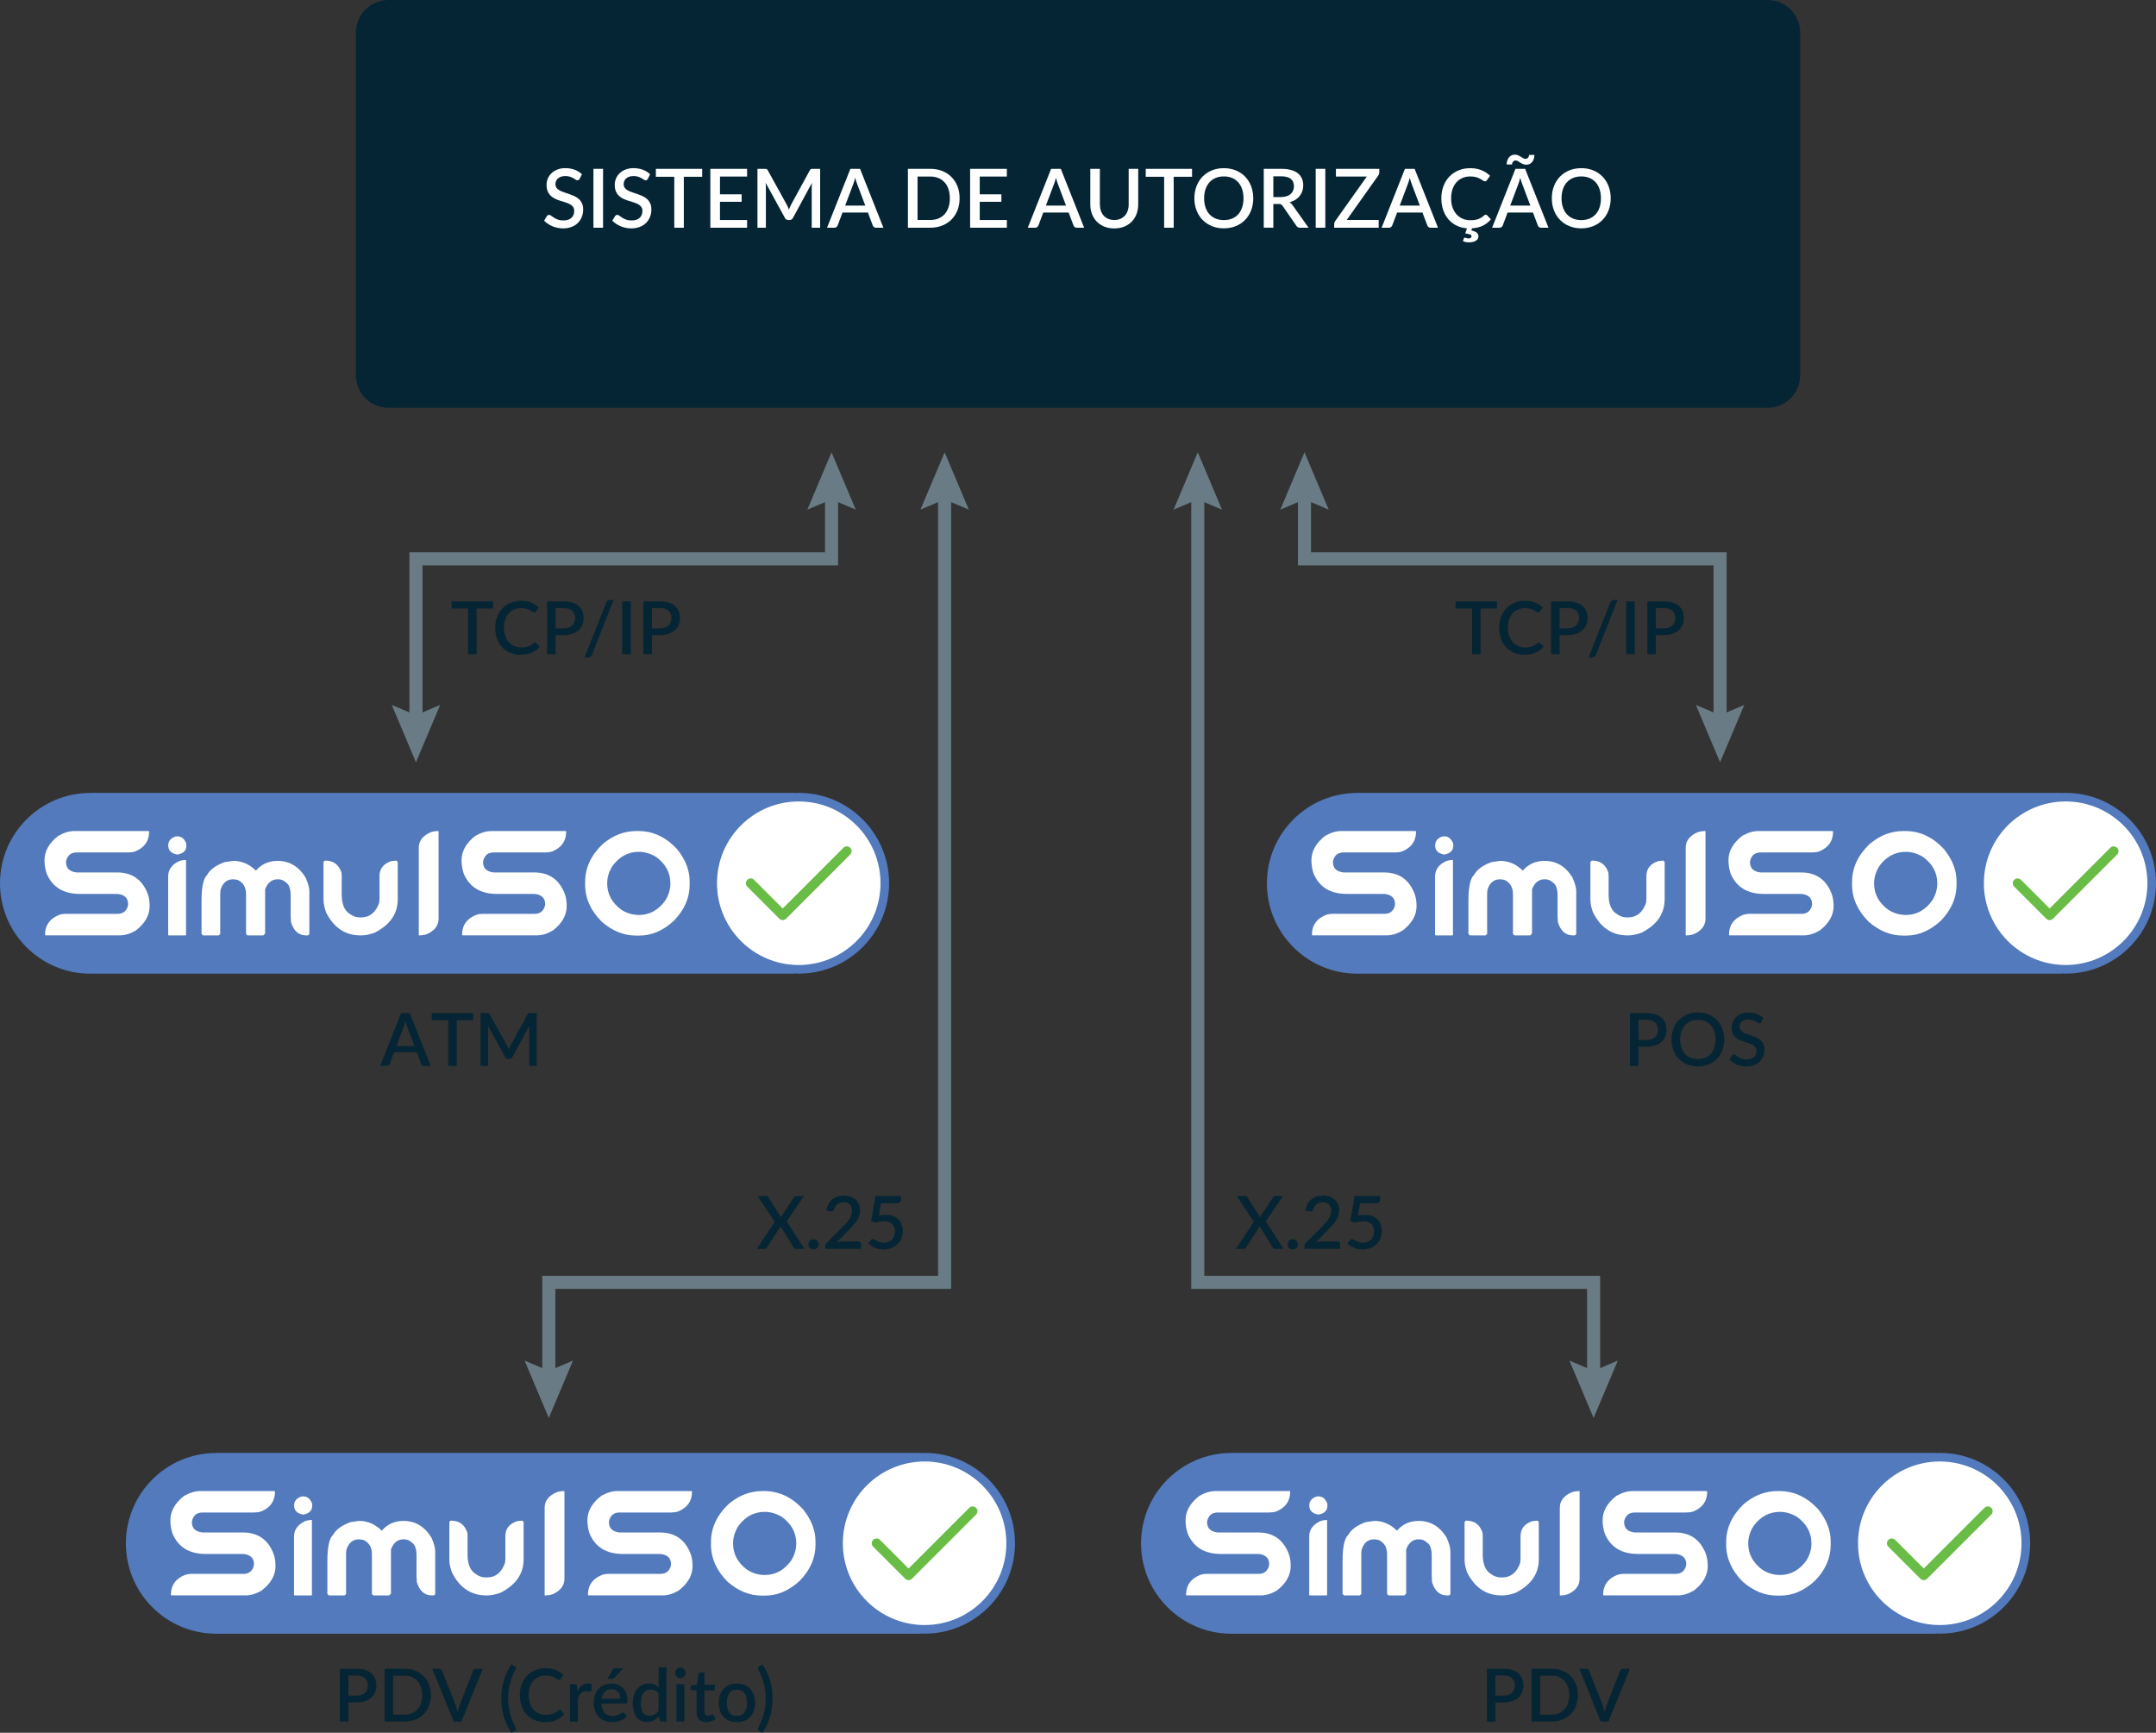
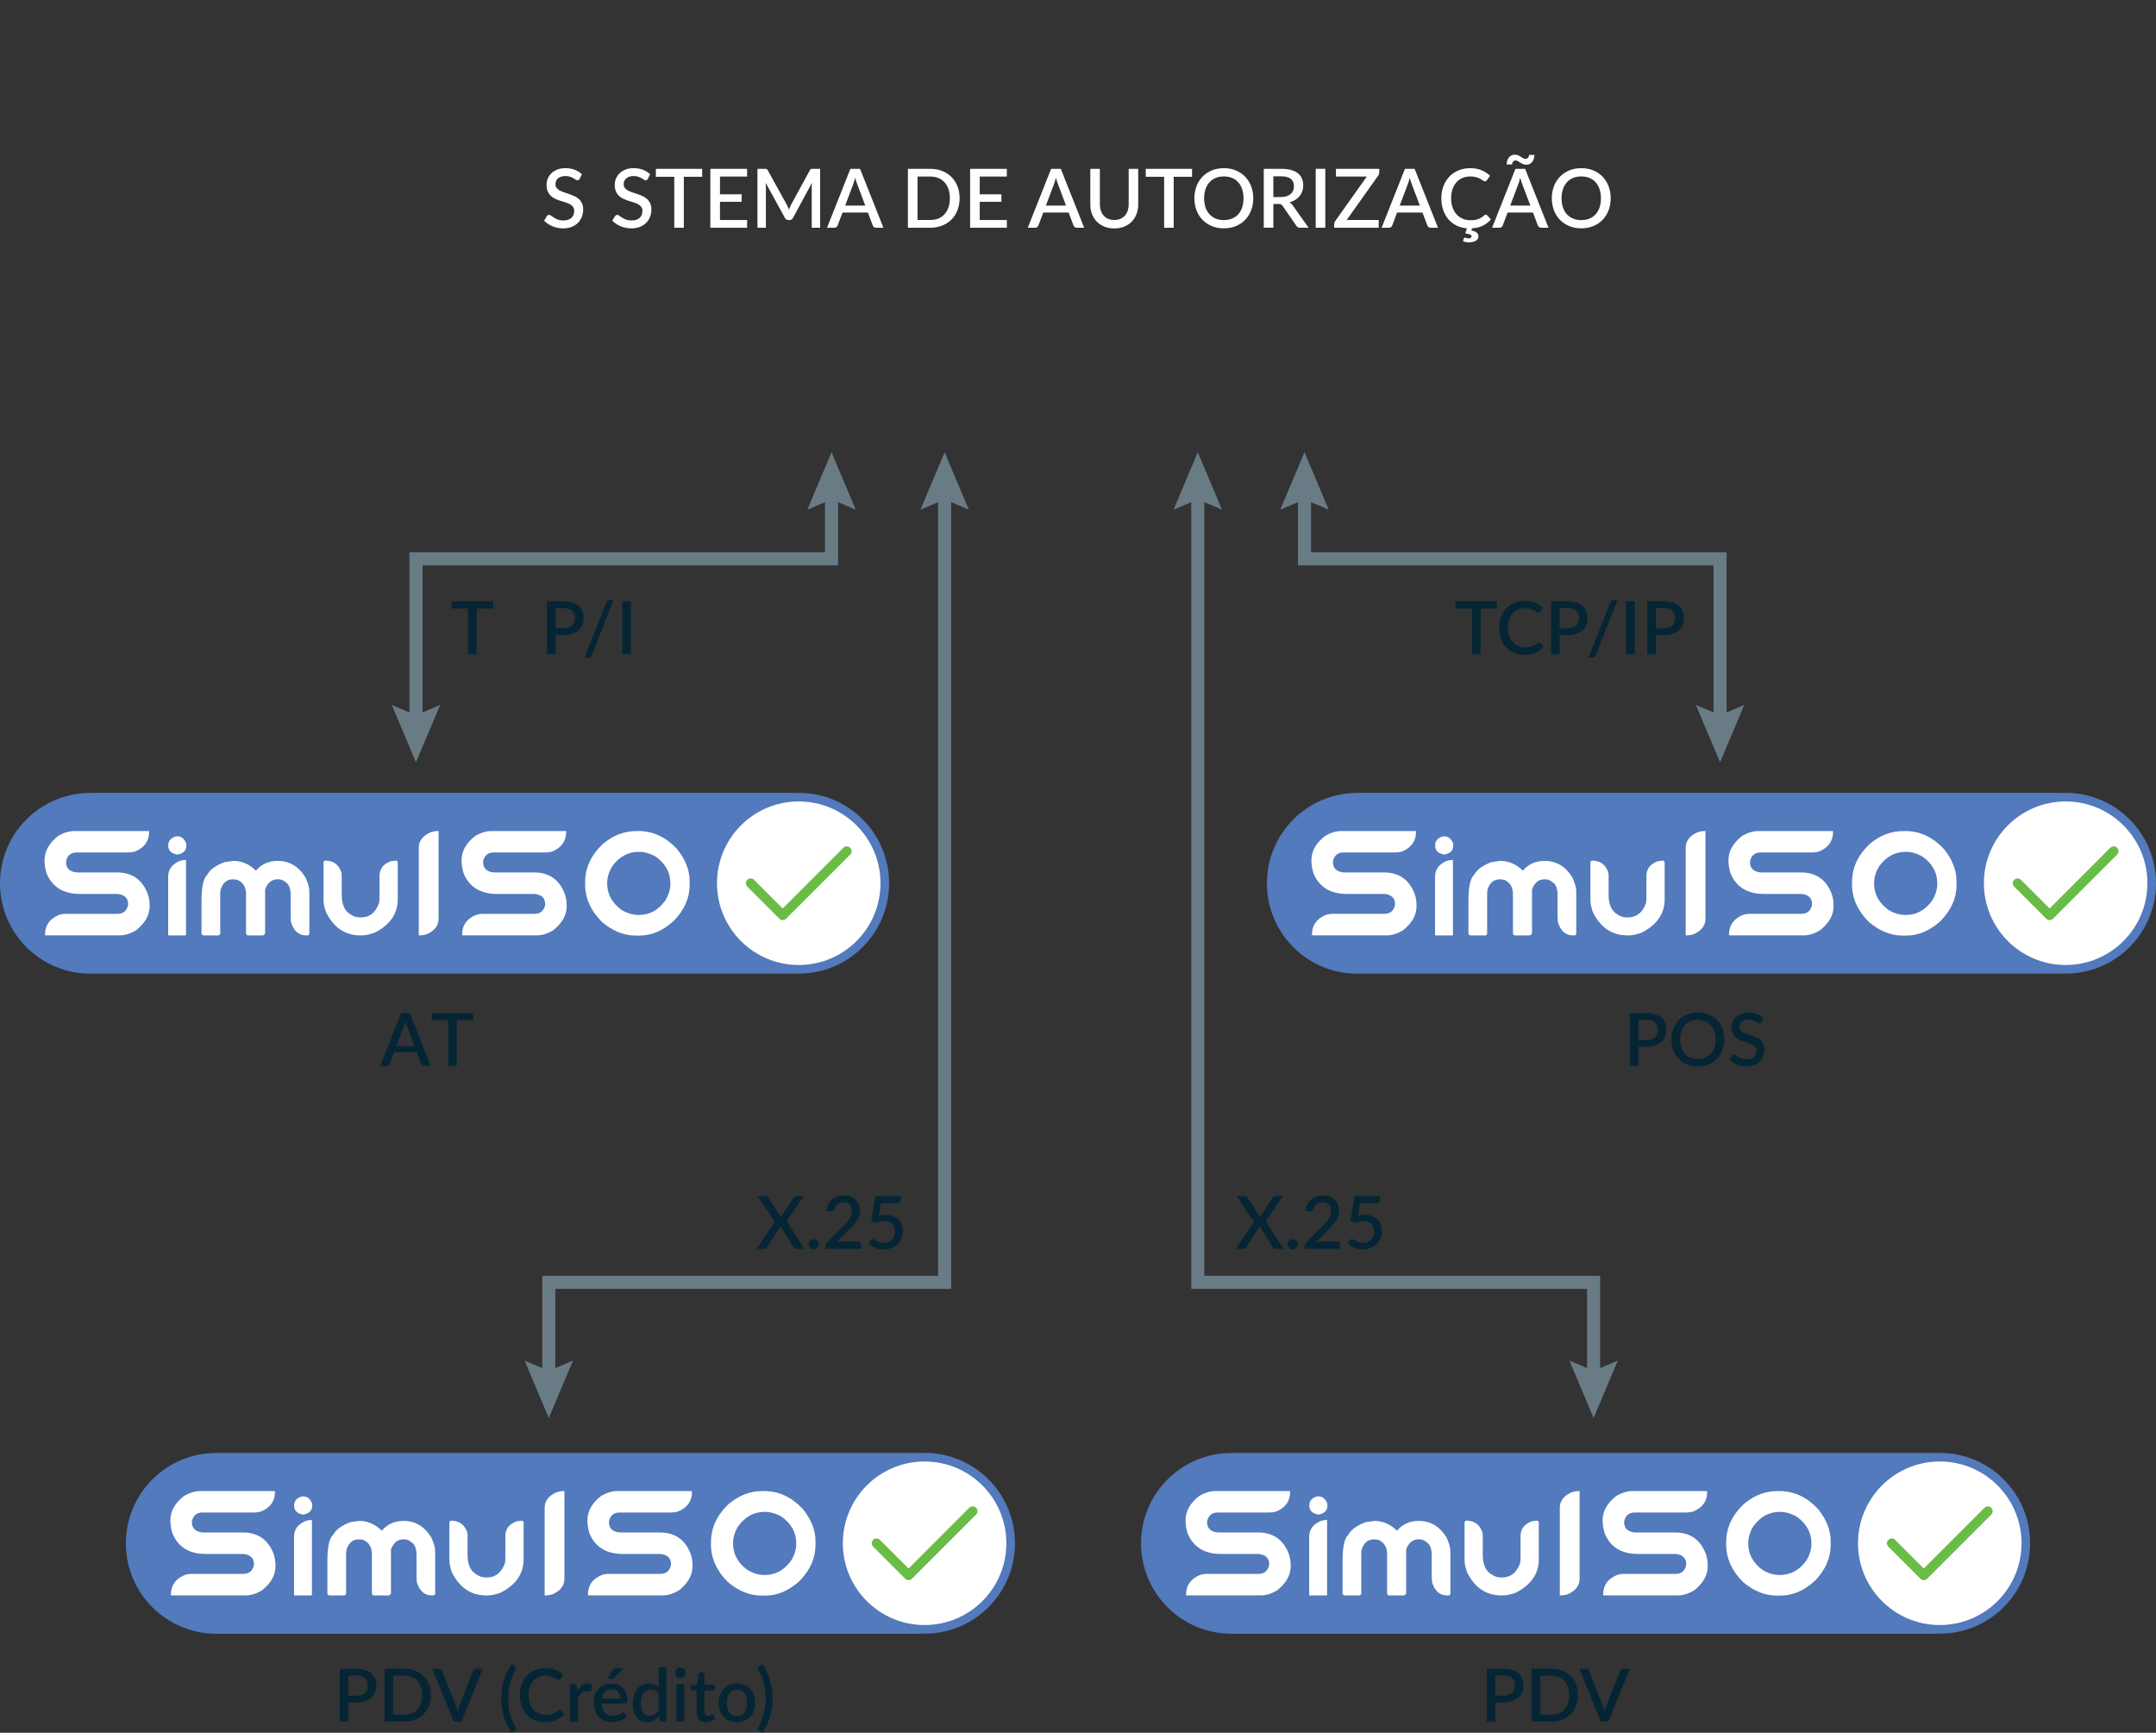
<svg xmlns="http://www.w3.org/2000/svg" version="1.1" id="Layer_1" x="0px" y="0px" viewBox="0 0 990 795.46" style="enable-background:new 0 0 990 795.46;" xml:space="preserve">
  <rect x="0" y="0" width="990" height="795.46" fill="#333333" stroke="none" />
  <g>
    <path style="fill:#527ABC;" d="M366.77,363.97c-0.59,0-1.16,0.06-1.75,0.09v-0.09H41.49v0.04C18.58,364.01,0,382.58,0,405.5   s18.58,41.49,41.49,41.49h323.53v-0.12c0.58,0.02,1.16,0.09,1.75,0.09c22.91,0,41.49-18.58,41.49-41.49   C408.26,382.55,389.68,363.97,366.77,363.97z" />
    <circle style="fill:#FFFFFF;" cx="366.77" cy="405.46" r="37.54" />
    <path style="fill:#69BC45;" d="M359.41,422.38c-0.57,0-1.13-0.22-1.56-0.65l-14.71-14.71c-0.86-0.86-0.86-2.26,0-3.12   c0.86-0.86,2.26-0.86,3.12,0l13.15,13.15l27.87-27.87c0.86-0.86,2.26-0.86,3.12,0c0.86,0.86,0.86,2.26,0,3.12l-29.43,29.43   C360.54,422.17,359.98,422.38,359.41,422.38z" />
    <g>
      <g>
        <path style="fill:#FFFFFF;" d="M34.13,381.5h34.13c0.14,0,0.21,0.11,0.21,0.34c0,4.27-2.14,7.29-6.41,9.04     c-1,0.31-2.08,0.46-3.22,0.46H35.18c-2.45,0-4.03,1.19-4.73,3.56l-0.13,0.84c0,2.82,1.62,4.41,4.86,4.77h18.55     c6.84,0,11.52,3.21,14.03,9.63c0.64,1.62,0.96,3.56,0.96,5.82c0,4.16-2.11,7.89-6.32,11.18c-2.57,1.51-5.02,2.26-7.37,2.26H20.9     c-0.14,0-0.21-0.13-0.21-0.38c0-4.27,2.14-7.27,6.41-9.01c1-0.33,2.08-0.5,3.22-0.5h23.66c2.45,0,4.03-1.19,4.73-3.56l0.13-0.84     c0-2.82-1.62-4.4-4.86-4.73H36.73c-7.6,0-12.71-3.14-15.33-9.42c-0.64-1.98-0.96-4.01-0.96-6.07c0-4.16,2.11-7.89,6.32-11.18     C29.33,382.25,31.78,381.5,34.13,381.5z" />
        <path style="fill:#FFFFFF;" d="M85.34,394.78l0.09,0.13v34.29l-0.21,0.21h-7.79l-0.21-0.21v-26.8c0-3.1,1.62-5.43,4.86-6.99     C83.06,394.99,84.14,394.78,85.34,394.78z M81.41,383.93c1.92,0,3.31,1.13,4.15,3.39v0.96c0,2.2-1.38,3.55-4.15,4.02     c-2.76-0.47-4.15-1.86-4.15-4.15v-0.08c0-1.95,1.1-3.31,3.31-4.06L81.41,383.93z" />
        <path style="fill:#FFFFFF;" d="M107.12,395.2c3.91,0,7.37,1.49,10.39,4.48c2.57-2.99,5.89-4.48,9.97-4.48     c5.41,0,9.69,2.54,12.81,7.62c1.17,2.62,1.76,4.72,1.76,6.28v19.35c0,0.64-0.32,0.96-0.96,0.96h-0.54     c-3.41,0-5.72-2.05-6.95-6.16l-0.13-2.72v-9.38c0-3.13-0.72-5.14-2.18-6.03c-1.01-0.98-2.19-1.47-3.56-1.47h-0.25     c-2.65,0-4.57,1.54-5.74,4.61v20.31l-0.84,0.84h-7.2c-0.48-0.22-0.72-0.59-0.72-1.09v-17.88c0-3.15-1.31-5.33-3.93-6.53     l-1.76-0.25h-0.29c-2.85,0-4.76,1.63-5.74,4.9l-0.13,1.51v18.68l-0.67,0.67h-7.25l-0.67-0.67v-15.16c0-6.42,0.86-10.41,2.6-11.98     c1.31-2.43,3.99-4.38,8.04-5.86L107.12,395.2z" />
        <path style="fill:#FFFFFF;" d="M149.33,395.07c3.74,0,6.22,1.82,7.45,5.44l0.13,1.38v8.79c0,4.49,1.31,7.5,3.94,9.01     c1.34,0.98,2.79,1.46,4.36,1.46h0.59c3.99,0,6.77-2.26,8.33-6.78l0.13-1.93v-10.26c0-3.35,1.79-5.64,5.36-6.87l2.47-0.25     l0.55,0.67v17.13c0,6.59-3.52,11.68-10.55,15.29c-2.29,0.84-4.34,1.26-6.16,1.26h-0.42c-7.03,0-12.31-3.56-15.83-10.68     c-0.75-2.15-1.13-4.02-1.13-5.61v-17.38C148.79,395.3,149.05,395.07,149.33,395.07z" />
        <path style="fill:#FFFFFF;" d="M201.26,381.5l0.13,0.09v40.16c0,3.13-1.79,5.49-5.36,7.08c-1.09,0.39-2.29,0.59-3.6,0.59     l-0.13-0.08v-40.16c0-3.13,1.79-5.49,5.36-7.08C198.77,381.7,199.97,381.5,201.26,381.5z" />
        <path style="fill:#FFFFFF;" d="M225.63,381.5h34.13c0.14,0,0.21,0.11,0.21,0.34c0,4.27-2.14,7.29-6.41,9.04     c-1.01,0.31-2.08,0.46-3.22,0.46h-23.66c-2.45,0-4.03,1.19-4.73,3.56l-0.13,0.84c0,2.82,1.62,4.41,4.86,4.77h18.55     c6.84,0,11.52,3.21,14.03,9.63c0.64,1.62,0.96,3.56,0.96,5.82c0,4.16-2.11,7.89-6.32,11.18c-2.57,1.51-5.02,2.26-7.37,2.26H212.4     c-0.14,0-0.21-0.13-0.21-0.38c0-4.27,2.14-7.27,6.41-9.01c1-0.33,2.08-0.5,3.22-0.5h23.66c2.45,0,4.03-1.19,4.73-3.56l0.13-0.84     c0-2.82-1.62-4.4-4.86-4.73h-17.25c-7.6,0-12.71-3.14-15.33-9.42c-0.64-1.98-0.96-4.01-0.96-6.07c0-4.16,2.11-7.89,6.32-11.18     C220.83,382.25,223.28,381.5,225.63,381.5z" />
        <path style="fill:#FFFFFF;" d="M292.21,381.5h0.92c6.73,0,12.66,2.78,17.8,8.33c3.83,4.77,5.74,9.67,5.74,14.7v1.72     c0,6-2.43,11.5-7.29,16.5c-4.94,4.5-10.19,6.74-15.74,6.74h-1.72c-5.5,0-10.69-2.11-15.58-6.32c-5.11-5.11-7.66-10.82-7.66-17.12     v-1.09c0-6.5,2.67-12.31,8-17.42C281.42,383.51,286.6,381.5,292.21,381.5z M278.81,405.54c0,4.91,2.2,8.98,6.62,12.19     c2.54,1.54,5.18,2.3,7.91,2.3c4.91,0,8.96-2.2,12.14-6.62c1.57-2.51,2.35-5.14,2.35-7.87c0-4.94-2.21-9-6.62-12.19     c-2.57-1.54-5.19-2.3-7.87-2.3c-4.92,0-8.98,2.2-12.19,6.62C279.59,400.21,278.81,402.83,278.81,405.54z" />
      </g>
    </g>
  </g>
  <g>
    <path style="fill:#527ABC;" d="M948.51,363.97c-0.59,0-1.16,0.06-1.75,0.09v-0.09H623.23v0.04c-22.91,0-41.49,18.58-41.49,41.49   s18.58,41.49,41.49,41.49h323.53v-0.12c0.58,0.02,1.16,0.09,1.75,0.09c22.91,0,41.49-18.58,41.49-41.49   C990,382.55,971.42,363.97,948.51,363.97z" />
    <circle style="fill:#FFFFFF;" cx="948.51" cy="405.46" r="37.54" />
    <path style="fill:#69BC45;" d="M941.15,422.38c-0.57,0-1.13-0.22-1.56-0.65l-14.71-14.71c-0.86-0.86-0.86-2.26,0-3.12   s2.26-0.86,3.12,0l13.15,13.15l27.87-27.87c0.86-0.86,2.26-0.86,3.12,0c0.86,0.86,0.86,2.26,0,3.12l-29.43,29.43   C942.28,422.17,941.72,422.38,941.15,422.38z" />
    <g>
      <g>
        <path style="fill:#FFFFFF;" d="M615.87,381.5H650c0.14,0,0.21,0.11,0.21,0.34c0,4.27-2.14,7.29-6.41,9.04     c-1.01,0.31-2.08,0.46-3.22,0.46h-23.66c-2.45,0-4.03,1.19-4.73,3.56l-0.13,0.84c0,2.82,1.62,4.41,4.86,4.77h18.55     c6.84,0,11.52,3.21,14.03,9.63c0.64,1.62,0.96,3.56,0.96,5.82c0,4.16-2.11,7.89-6.32,11.18c-2.57,1.51-5.02,2.26-7.37,2.26     h-34.13c-0.14,0-0.21-0.13-0.21-0.38c0-4.27,2.14-7.27,6.41-9.01c1-0.33,2.08-0.5,3.22-0.5h23.66c2.45,0,4.03-1.19,4.73-3.56     l0.13-0.84c0-2.82-1.62-4.4-4.86-4.73h-17.25c-7.6,0-12.71-3.14-15.33-9.42c-0.64-1.98-0.96-4.01-0.96-6.07     c0-4.16,2.11-7.89,6.32-11.18C611.07,382.25,613.53,381.5,615.87,381.5z" />
        <path style="fill:#FFFFFF;" d="M667.08,394.78l0.09,0.13v34.29l-0.21,0.21h-7.79l-0.21-0.21v-26.8c0-3.1,1.62-5.43,4.86-6.99     C664.8,394.99,665.89,394.78,667.08,394.78z M663.15,383.93c1.92,0,3.31,1.13,4.15,3.39v0.96c0,2.2-1.38,3.55-4.15,4.02     c-2.76-0.47-4.15-1.86-4.15-4.15v-0.08c0-1.95,1.1-3.31,3.31-4.06L663.15,383.93z" />
        <path style="fill:#FFFFFF;" d="M688.86,395.2c3.91,0,7.37,1.49,10.39,4.48c2.57-2.99,5.89-4.48,9.97-4.48     c5.41,0,9.69,2.54,12.81,7.62c1.17,2.62,1.76,4.72,1.76,6.28v19.35c0,0.64-0.32,0.96-0.96,0.96h-0.54     c-3.41,0-5.72-2.05-6.95-6.16l-0.13-2.72v-9.38c0-3.13-0.72-5.14-2.18-6.03c-1-0.98-2.19-1.47-3.56-1.47h-0.25     c-2.65,0-4.57,1.54-5.74,4.61v20.31l-0.84,0.84h-7.2c-0.48-0.22-0.72-0.59-0.72-1.09v-17.88c0-3.15-1.31-5.33-3.93-6.53     l-1.76-0.25h-0.29c-2.85,0-4.76,1.63-5.74,4.9l-0.13,1.51v18.68l-0.67,0.67h-7.25l-0.67-0.67v-15.16c0-6.42,0.86-10.41,2.6-11.98     c1.31-2.43,3.99-4.38,8.04-5.86L688.86,395.2z" />
        <path style="fill:#FFFFFF;" d="M731.07,395.07c3.74,0,6.22,1.82,7.45,5.44l0.13,1.38v8.79c0,4.49,1.31,7.5,3.94,9.01     c1.34,0.98,2.79,1.46,4.36,1.46h0.59c3.99,0,6.77-2.26,8.33-6.78l0.13-1.93v-10.26c0-3.35,1.79-5.64,5.36-6.87l2.47-0.25     l0.55,0.67v17.13c0,6.59-3.52,11.68-10.55,15.29c-2.29,0.84-4.34,1.26-6.16,1.26h-0.42c-7.03,0-12.31-3.56-15.83-10.68     c-0.75-2.15-1.13-4.02-1.13-5.61v-17.38C730.53,395.3,730.79,395.07,731.07,395.07z" />
        <path style="fill:#FFFFFF;" d="M783,381.5l0.13,0.09v40.16c0,3.13-1.79,5.49-5.36,7.08c-1.09,0.39-2.29,0.59-3.6,0.59l-0.13-0.08     v-40.16c0-3.13,1.79-5.49,5.36-7.08C780.51,381.7,781.71,381.5,783,381.5z" />
        <path style="fill:#FFFFFF;" d="M807.37,381.5h34.13c0.14,0,0.21,0.11,0.21,0.34c0,4.27-2.14,7.29-6.41,9.04     c-1,0.31-2.08,0.46-3.22,0.46h-23.66c-2.45,0-4.03,1.19-4.73,3.56l-0.13,0.84c0,2.82,1.62,4.41,4.86,4.77h18.55     c6.84,0,11.52,3.21,14.03,9.63c0.64,1.62,0.96,3.56,0.96,5.82c0,4.16-2.11,7.89-6.32,11.18c-2.57,1.51-5.02,2.26-7.37,2.26     h-34.13c-0.14,0-0.21-0.13-0.21-0.38c0-4.27,2.14-7.27,6.41-9.01c1.01-0.33,2.08-0.5,3.22-0.5h23.66c2.45,0,4.03-1.19,4.73-3.56     l0.13-0.84c0-2.82-1.62-4.4-4.86-4.73h-17.25c-7.6,0-12.71-3.14-15.33-9.42c-0.64-1.98-0.96-4.01-0.96-6.07     c0-4.16,2.11-7.89,6.32-11.18C802.57,382.25,805.03,381.5,807.37,381.5z" />
        <path style="fill:#FFFFFF;" d="M873.95,381.5h0.92c6.73,0,12.66,2.78,17.8,8.33c3.83,4.77,5.74,9.67,5.74,14.7v1.72     c0,6-2.43,11.5-7.29,16.5c-4.94,4.5-10.19,6.74-15.74,6.74h-1.72c-5.5,0-10.69-2.11-15.58-6.32c-5.11-5.11-7.66-10.82-7.66-17.12     v-1.09c0-6.5,2.67-12.31,8-17.42C863.16,383.51,868.34,381.5,873.95,381.5z M860.55,405.54c0,4.91,2.2,8.98,6.62,12.19     c2.54,1.54,5.18,2.3,7.91,2.3c4.91,0,8.96-2.2,12.14-6.62c1.57-2.51,2.35-5.14,2.35-7.87c0-4.94-2.21-9-6.62-12.19     c-2.57-1.54-5.19-2.3-7.87-2.3c-4.92,0-8.98,2.2-12.19,6.62C861.34,400.21,860.55,402.83,860.55,405.54z" />
      </g>
    </g>
  </g>
  <g>
    <g>
      <path style="fill:#052534;" d="M197.79,489.31h-3.05c-0.35,0-0.63-0.09-0.84-0.26s-0.38-0.39-0.49-0.65l-2.02-5.35h-10.44    l-2.02,5.35c-0.09,0.22-0.25,0.43-0.47,0.62c-0.22,0.19-0.5,0.29-0.84,0.29h-3.05l9.61-24.24h3.99L197.79,489.31z M190.33,480.22    l-3.33-8.85c-0.27-0.68-0.54-1.55-0.82-2.61c-0.12,0.53-0.26,1.01-0.4,1.46s-0.28,0.83-0.4,1.17l-3.33,8.84H190.33z" />
      <path style="fill:#052534;" d="M217.29,468.36h-7.56v20.96h-3.92v-20.96h-7.58v-3.28h19.06V468.36z" />
-       <path style="fill:#052534;" d="M246.45,465.07v24.24h-3.47V472.7c0-0.27,0.01-0.56,0.03-0.88c0.02-0.32,0.04-0.64,0.08-0.97    l-7.79,14.39c-0.3,0.59-0.77,0.89-1.4,0.89h-0.56c-0.64,0-1.11-0.3-1.4-0.89l-7.91-14.43c0.03,0.33,0.06,0.65,0.08,0.98    c0.02,0.33,0.02,0.63,0.02,0.91v16.61h-3.47v-24.24h2.95c0.35,0,0.62,0.03,0.81,0.09s0.36,0.25,0.52,0.56l7.78,14.09    c0.17,0.33,0.33,0.66,0.48,1c0.15,0.34,0.29,0.69,0.41,1.05c0.13-0.36,0.28-0.71,0.43-1.07c0.15-0.35,0.31-0.69,0.48-1.02    l7.66-14.06c0.16-0.31,0.33-0.5,0.52-0.56c0.19-0.06,0.46-0.09,0.81-0.09H246.45z" />
    </g>
  </g>
  <g>
    <g>
      <path style="fill:#052534;" d="M226.41,279.36h-7.56v20.96h-3.92v-20.96h-7.57v-3.28h19.05V279.36z" />
-       <path style="fill:#052534;" d="M245.66,294.91c0.21,0,0.4,0.08,0.56,0.25l1.57,1.7c-0.99,1.19-2.2,2.11-3.64,2.75    c-1.44,0.65-3.15,0.97-5.15,0.97c-1.77,0-3.38-0.31-4.81-0.92c-1.43-0.61-2.65-1.46-3.66-2.56c-1.01-1.09-1.79-2.4-2.33-3.91    c-0.54-1.52-0.82-3.18-0.82-5c0-1.82,0.29-3.49,0.87-5.01c0.58-1.52,1.39-2.83,2.44-3.92c1.05-1.09,2.31-1.94,3.77-2.55    c1.46-0.61,3.08-0.91,4.84-0.91c1.75,0,3.3,0.28,4.64,0.85c1.34,0.57,2.5,1.32,3.49,2.26l-1.3,1.83c-0.09,0.12-0.2,0.23-0.32,0.32    c-0.12,0.09-0.29,0.13-0.5,0.13c-0.22,0-0.48-0.1-0.77-0.31c-0.29-0.21-0.65-0.44-1.09-0.69c-0.44-0.25-1-0.48-1.67-0.69    s-1.5-0.31-2.5-0.31c-1.16,0-2.22,0.2-3.18,0.61c-0.96,0.4-1.8,0.99-2.49,1.77s-1.24,1.72-1.62,2.83    c-0.39,1.11-0.58,2.37-0.58,3.79c0,1.43,0.2,2.7,0.61,3.81c0.4,1.12,0.96,2.06,1.67,2.83c0.71,0.77,1.54,1.36,2.49,1.76    c0.95,0.4,1.98,0.61,3.08,0.61c0.67,0,1.28-0.04,1.81-0.11c0.53-0.07,1.02-0.19,1.47-0.35c0.45-0.16,0.87-0.37,1.27-0.61    s0.79-0.55,1.19-0.91C245.21,295.01,245.44,294.91,245.66,294.91z" />
      <path style="fill:#052534;" d="M258.74,276.07c1.58,0,2.95,0.18,4.12,0.56c1.16,0.37,2.12,0.89,2.88,1.56    c0.76,0.67,1.32,1.47,1.69,2.41c0.37,0.94,0.56,1.97,0.56,3.11c0,1.16-0.2,2.21-0.59,3.17c-0.39,0.96-0.98,1.78-1.75,2.47    s-1.74,1.23-2.89,1.62c-1.15,0.39-2.49,0.58-4.01,0.58h-3.6v8.77h-3.94v-24.24H258.74z M258.74,288.43c0.88,0,1.65-0.11,2.31-0.34    c0.67-0.22,1.22-0.54,1.67-0.95c0.44-0.41,0.78-0.91,1-1.49c0.22-0.58,0.34-1.23,0.34-1.95c0-0.71-0.11-1.34-0.33-1.9    c-0.22-0.56-0.55-1.04-0.98-1.43c-0.44-0.39-0.99-0.69-1.66-0.9c-0.67-0.21-1.45-0.31-2.35-0.31h-3.6v9.28H258.74z" />
      <path style="fill:#052534;" d="M271.87,300.5c-0.17,0.46-0.44,0.8-0.81,1.04c-0.37,0.23-0.75,0.34-1.13,0.34h-1.53l9.97-25.18    c0.16-0.42,0.4-0.74,0.73-0.96s0.71-0.34,1.14-0.34h1.53L271.87,300.5z" />
      <path style="fill:#052534;" d="M289.66,300.31h-3.96v-24.24h3.96V300.31z" />
-       <path style="fill:#052534;" d="M302.96,276.07c1.58,0,2.95,0.18,4.12,0.56c1.16,0.37,2.12,0.89,2.88,1.56    c0.76,0.67,1.32,1.47,1.69,2.41c0.37,0.94,0.56,1.97,0.56,3.11c0,1.16-0.2,2.21-0.59,3.17c-0.39,0.96-0.98,1.78-1.75,2.47    c-0.77,0.69-1.74,1.23-2.89,1.62c-1.15,0.39-2.49,0.58-4.01,0.58h-3.6v8.77h-3.94v-24.24H302.96z M302.96,288.43    c0.88,0,1.65-0.11,2.31-0.34c0.67-0.22,1.22-0.54,1.67-0.95c0.44-0.41,0.78-0.91,1-1.49c0.22-0.58,0.34-1.23,0.34-1.95    c0-0.71-0.11-1.34-0.33-1.9c-0.22-0.56-0.55-1.04-0.98-1.43c-0.44-0.39-0.99-0.69-1.66-0.9c-0.67-0.21-1.45-0.31-2.35-0.31h-3.6    v9.28H302.96z" />
    </g>
  </g>
  <g>
    <g>
      <path style="fill:#052534;" d="M369.38,573.31h-3.92c-0.27,0-0.49-0.07-0.66-0.22c-0.17-0.15-0.3-0.31-0.4-0.49l-6.03-9.71    c-0.04,0.13-0.09,0.26-0.14,0.39c-0.05,0.12-0.11,0.24-0.18,0.35l-5.82,8.97c-0.12,0.18-0.26,0.34-0.41,0.49s-0.35,0.22-0.6,0.22    h-3.67l8.18-12.46l-7.84-11.78h3.91c0.28,0,0.49,0.04,0.61,0.13s0.24,0.21,0.35,0.38l5.89,9.26c0.06-0.13,0.11-0.27,0.17-0.4    c0.06-0.13,0.13-0.28,0.22-0.42l5.49-8.37c0.11-0.19,0.24-0.33,0.37-0.43c0.13-0.09,0.3-0.14,0.49-0.14h3.75l-7.91,11.61    L369.38,573.31z" />
      <path style="fill:#052534;" d="M371.23,571.23c0-0.33,0.06-0.63,0.18-0.92c0.12-0.29,0.28-0.54,0.49-0.75    c0.21-0.21,0.45-0.38,0.74-0.5c0.29-0.12,0.59-0.19,0.92-0.19c0.33,0,0.63,0.06,0.92,0.19c0.29,0.12,0.54,0.29,0.75,0.5    c0.21,0.21,0.38,0.46,0.5,0.75s0.19,0.59,0.19,0.92c0,0.34-0.06,0.65-0.19,0.93s-0.29,0.53-0.5,0.74    c-0.21,0.21-0.46,0.38-0.75,0.5c-0.29,0.12-0.59,0.18-0.92,0.18c-0.33,0-0.63-0.06-0.92-0.18c-0.29-0.12-0.53-0.28-0.74-0.5    c-0.21-0.21-0.37-0.46-0.49-0.74C371.29,571.87,371.23,571.56,371.23,571.23z" />
      <path style="fill:#052534;" d="M394.1,569.9c0.39,0,0.7,0.12,0.93,0.34c0.22,0.23,0.34,0.53,0.34,0.88v2.19h-16.4v-1.23    c0-0.25,0.05-0.5,0.15-0.77c0.1-0.27,0.26-0.52,0.49-0.74l7.54-7.56c0.64-0.64,1.21-1.25,1.71-1.83c0.5-0.58,0.93-1.17,1.28-1.75    c0.35-0.58,0.62-1.18,0.81-1.78c0.19-0.6,0.28-1.23,0.28-1.89c0-0.64-0.1-1.2-0.29-1.69c-0.2-0.49-0.47-0.89-0.81-1.21    c-0.34-0.32-0.75-0.56-1.23-0.72c-0.48-0.16-1-0.24-1.57-0.24c-0.55,0-1.06,0.08-1.52,0.24c-0.47,0.16-0.88,0.38-1.25,0.66    c-0.36,0.28-0.67,0.61-0.91,1c-0.24,0.39-0.42,0.81-0.53,1.27c-0.17,0.46-0.38,0.77-0.65,0.93s-0.65,0.19-1.15,0.1l-1.9-0.34    c0.17-1.14,0.49-2.15,0.95-3.01s1.05-1.58,1.76-2.16c0.71-0.58,1.52-1.02,2.43-1.31c0.92-0.3,1.91-0.45,2.97-0.45    c1.08,0,2.07,0.16,2.97,0.48c0.9,0.32,1.68,0.77,2.34,1.36c0.66,0.59,1.17,1.3,1.54,2.15s0.56,1.79,0.56,2.84    c0,0.9-0.13,1.73-0.4,2.49c-0.26,0.76-0.62,1.49-1.07,2.19c-0.45,0.7-0.97,1.37-1.57,2.03s-1.23,1.32-1.89,2l-5.86,5.99    c0.48-0.13,0.97-0.24,1.46-0.32c0.49-0.08,0.95-0.12,1.39-0.12H394.1z" />
      <path style="fill:#052534;" d="M403.55,558.03c0.58-0.12,1.14-0.21,1.67-0.27c0.53-0.06,1.05-0.08,1.54-0.08    c1.27,0,2.39,0.19,3.36,0.56c0.97,0.38,1.78,0.9,2.44,1.56s1.15,1.44,1.48,2.33s0.5,1.86,0.5,2.9c0,1.29-0.22,2.46-0.67,3.52    c-0.45,1.05-1.07,1.96-1.87,2.7c-0.8,0.75-1.74,1.32-2.82,1.73c-1.08,0.4-2.25,0.61-3.51,0.61c-0.74,0-1.44-0.07-2.11-0.22    c-0.67-0.15-1.29-0.35-1.88-0.6c-0.58-0.25-1.12-0.54-1.62-0.88c-0.49-0.33-0.94-0.68-1.33-1.04l1.11-1.55    c0.24-0.34,0.55-0.51,0.94-0.51c0.25,0,0.52,0.09,0.81,0.27c0.29,0.18,0.63,0.37,1.02,0.58c0.39,0.21,0.84,0.4,1.37,0.58    c0.53,0.18,1.16,0.27,1.89,0.27c0.8,0,1.51-0.13,2.14-0.39s1.16-0.62,1.59-1.09s0.76-1.02,0.98-1.67    c0.22-0.65,0.34-1.36,0.34-2.14c0-0.71-0.1-1.34-0.31-1.9c-0.21-0.56-0.52-1.04-0.93-1.43s-0.92-0.69-1.54-0.9    c-0.62-0.21-1.33-0.31-2.14-0.31c-0.59,0-1.2,0.05-1.83,0.15c-0.62,0.1-1.25,0.26-1.89,0.47l-2.26-0.64l1.99-11.58h11.73v1.57    c0,0.52-0.16,0.94-0.49,1.26c-0.33,0.33-0.87,0.49-1.63,0.49h-7.1L403.55,558.03z" />
    </g>
  </g>
  <g>
    <g>
      <path style="fill:#052534;" d="M589.38,573.31h-3.92c-0.27,0-0.49-0.07-0.66-0.22c-0.17-0.15-0.3-0.31-0.4-0.49l-6.03-9.71    c-0.04,0.13-0.09,0.26-0.14,0.39c-0.05,0.12-0.11,0.24-0.18,0.35l-5.82,8.97c-0.12,0.18-0.26,0.34-0.41,0.49s-0.35,0.22-0.6,0.22    h-3.67l8.18-12.46l-7.84-11.78h3.91c0.28,0,0.49,0.04,0.61,0.13s0.24,0.21,0.35,0.38l5.89,9.26c0.06-0.13,0.11-0.27,0.17-0.4    c0.06-0.13,0.13-0.28,0.22-0.42l5.49-8.37c0.11-0.19,0.24-0.33,0.37-0.43c0.13-0.09,0.3-0.14,0.49-0.14h3.75l-7.91,11.61    L589.38,573.31z" />
      <path style="fill:#052534;" d="M591.23,571.23c0-0.33,0.06-0.63,0.18-0.92c0.12-0.29,0.28-0.54,0.49-0.75    c0.21-0.21,0.46-0.38,0.74-0.5c0.29-0.12,0.59-0.19,0.92-0.19c0.33,0,0.63,0.06,0.92,0.19c0.29,0.12,0.54,0.29,0.75,0.5    c0.21,0.21,0.38,0.46,0.51,0.75c0.12,0.29,0.18,0.59,0.18,0.92c0,0.34-0.06,0.65-0.18,0.93c-0.12,0.28-0.29,0.53-0.51,0.74    c-0.21,0.21-0.46,0.38-0.75,0.5c-0.29,0.12-0.59,0.18-0.92,0.18c-0.33,0-0.63-0.06-0.92-0.18c-0.29-0.12-0.53-0.28-0.74-0.5    c-0.21-0.21-0.37-0.46-0.49-0.74C591.29,571.87,591.23,571.56,591.23,571.23z" />
      <path style="fill:#052534;" d="M614.1,569.9c0.39,0,0.7,0.12,0.93,0.34c0.22,0.23,0.34,0.53,0.34,0.88v2.19h-16.4v-1.23    c0-0.25,0.05-0.5,0.15-0.77c0.1-0.27,0.26-0.52,0.49-0.74l7.54-7.56c0.64-0.64,1.21-1.25,1.71-1.83c0.5-0.58,0.93-1.17,1.28-1.75    c0.35-0.58,0.62-1.18,0.81-1.78c0.19-0.6,0.28-1.23,0.28-1.89c0-0.64-0.1-1.2-0.29-1.69c-0.2-0.49-0.47-0.89-0.81-1.21    c-0.34-0.32-0.75-0.56-1.23-0.72c-0.48-0.16-1-0.24-1.57-0.24c-0.55,0-1.06,0.08-1.52,0.24c-0.47,0.16-0.88,0.38-1.25,0.66    c-0.36,0.28-0.67,0.61-0.91,1c-0.24,0.39-0.42,0.81-0.53,1.27c-0.17,0.46-0.38,0.77-0.65,0.93s-0.65,0.19-1.15,0.1l-1.9-0.34    c0.17-1.14,0.49-2.15,0.95-3.01s1.05-1.58,1.76-2.16c0.71-0.58,1.52-1.02,2.43-1.31c0.92-0.3,1.91-0.45,2.97-0.45    c1.08,0,2.07,0.16,2.97,0.48c0.9,0.32,1.68,0.77,2.34,1.36c0.66,0.59,1.17,1.3,1.54,2.15s0.56,1.79,0.56,2.84    c0,0.9-0.13,1.73-0.4,2.49c-0.26,0.76-0.62,1.49-1.07,2.19c-0.45,0.7-0.97,1.37-1.57,2.03c-0.6,0.66-1.23,1.32-1.89,2l-5.86,5.99    c0.48-0.13,0.97-0.24,1.46-0.32c0.49-0.08,0.95-0.12,1.39-0.12H614.1z" />
      <path style="fill:#052534;" d="M623.55,558.03c0.58-0.12,1.14-0.21,1.67-0.27c0.53-0.06,1.05-0.08,1.54-0.08    c1.27,0,2.39,0.19,3.36,0.56c0.97,0.38,1.78,0.9,2.44,1.56s1.15,1.44,1.48,2.33s0.5,1.86,0.5,2.9c0,1.29-0.22,2.46-0.67,3.52    s-1.07,1.96-1.87,2.7c-0.8,0.75-1.74,1.32-2.82,1.73c-1.08,0.4-2.25,0.61-3.51,0.61c-0.74,0-1.45-0.07-2.11-0.22    s-1.29-0.35-1.88-0.6c-0.58-0.25-1.12-0.54-1.62-0.88c-0.49-0.33-0.94-0.68-1.33-1.04l1.11-1.55c0.24-0.34,0.55-0.51,0.94-0.51    c0.25,0,0.52,0.09,0.81,0.27c0.29,0.18,0.63,0.37,1.02,0.58c0.39,0.21,0.84,0.4,1.37,0.58s1.16,0.27,1.88,0.27    c0.8,0,1.51-0.13,2.14-0.39c0.63-0.26,1.16-0.62,1.59-1.09c0.43-0.47,0.76-1.02,0.99-1.67c0.22-0.65,0.34-1.36,0.34-2.14    c0-0.71-0.1-1.34-0.31-1.9c-0.21-0.56-0.52-1.04-0.93-1.43c-0.41-0.39-0.92-0.69-1.54-0.9c-0.62-0.21-1.33-0.31-2.14-0.31    c-0.59,0-1.2,0.05-1.83,0.15c-0.62,0.1-1.25,0.26-1.89,0.47l-2.26-0.64l1.99-11.58h11.73v1.57c0,0.52-0.16,0.94-0.49,1.26    c-0.33,0.33-0.87,0.49-1.63,0.49h-7.1L623.55,558.03z" />
    </g>
  </g>
  <g>
    <g>
      <path style="fill:#527ABC;" d="M424.56,666.97c-0.59,0-1.16,0.06-1.75,0.09v-0.09H99.29v0.04c-22.91,0-41.49,18.58-41.49,41.49    c0,22.91,18.58,41.49,41.49,41.49h323.53v-0.12c0.58,0.02,1.16,0.09,1.75,0.09c22.91,0,41.49-18.58,41.49-41.49    C466.05,685.55,447.48,666.97,424.56,666.97z" />
      <circle style="fill:#FFFFFF;" cx="424.56" cy="708.46" r="37.54" />
      <path style="fill:#69BC45;" d="M417.2,725.38c-0.57,0-1.13-0.22-1.56-0.65l-14.71-14.71c-0.86-0.86-0.86-2.26,0-3.12    c0.86-0.86,2.26-0.86,3.12,0l13.15,13.15l27.87-27.87c0.86-0.86,2.26-0.86,3.12,0s0.86,2.26,0,3.12l-29.43,29.43    C418.33,725.17,417.77,725.38,417.2,725.38z" />
      <g>
        <g>
          <path style="fill:#FFFFFF;" d="M91.93,684.5h34.13c0.14,0,0.21,0.11,0.21,0.34c0,4.27-2.14,7.29-6.41,9.04      c-1,0.31-2.08,0.46-3.22,0.46H92.97c-2.45,0-4.03,1.19-4.73,3.56l-0.13,0.84c0,2.82,1.62,4.41,4.86,4.77h18.55      c6.84,0,11.52,3.21,14.03,9.63c0.64,1.62,0.96,3.56,0.96,5.82c0,4.16-2.11,7.89-6.32,11.18c-2.57,1.51-5.02,2.26-7.37,2.26      H78.69c-0.14,0-0.21-0.13-0.21-0.38c0-4.27,2.14-7.27,6.41-9.01c1-0.33,2.08-0.5,3.22-0.5h23.66c2.45,0,4.03-1.19,4.73-3.56      l0.13-0.84c0-2.82-1.62-4.4-4.86-4.73H94.52c-7.6,0-12.71-3.14-15.33-9.42c-0.64-1.98-0.96-4.01-0.96-6.07      c0-4.16,2.11-7.89,6.32-11.18C87.12,685.25,89.58,684.5,91.93,684.5z" />
          <path style="fill:#FFFFFF;" d="M143.14,697.78l0.09,0.13v34.29l-0.21,0.21h-7.79l-0.21-0.21v-26.8c0-3.1,1.62-5.43,4.86-6.99      C140.85,697.99,141.94,697.78,143.14,697.78z M139.2,686.93c1.92,0,3.31,1.13,4.15,3.39v0.96c0,2.2-1.38,3.55-4.15,4.02      c-2.76-0.47-4.15-1.86-4.15-4.15v-0.08c0-1.95,1.1-3.31,3.31-4.06L139.2,686.93z" />
          <path style="fill:#FFFFFF;" d="M164.91,698.2c3.91,0,7.37,1.49,10.39,4.48c2.57-2.99,5.89-4.48,9.97-4.48      c5.41,0,9.69,2.54,12.81,7.62c1.17,2.62,1.76,4.72,1.76,6.28v19.35c0,0.64-0.32,0.96-0.96,0.96h-0.54      c-3.41,0-5.72-2.05-6.95-6.16l-0.13-2.72v-9.38c0-3.13-0.72-5.14-2.18-6.03c-1-0.98-2.19-1.47-3.56-1.47h-0.25      c-2.65,0-4.57,1.54-5.74,4.61v20.31l-0.84,0.84h-7.2c-0.48-0.22-0.72-0.59-0.72-1.09v-17.88c0-3.15-1.31-5.33-3.93-6.53      l-1.76-0.25h-0.29c-2.85,0-4.76,1.63-5.74,4.9l-0.13,1.51v18.68l-0.67,0.67h-7.25l-0.67-0.67v-15.16      c0-6.42,0.86-10.41,2.6-11.98c1.31-2.43,3.99-4.38,8.04-5.86L164.91,698.2z" />
          <path style="fill:#FFFFFF;" d="M207.12,698.07c3.74,0,6.22,1.82,7.45,5.44l0.13,1.38v8.79c0,4.49,1.31,7.5,3.94,9.01      c1.34,0.98,2.79,1.46,4.36,1.46h0.59c3.99,0,6.77-2.26,8.33-6.78l0.13-1.93v-10.26c0-3.35,1.79-5.64,5.36-6.87l2.47-0.25      l0.55,0.67v17.13c0,6.59-3.52,11.68-10.55,15.29c-2.29,0.84-4.34,1.26-6.16,1.26h-0.42c-7.03,0-12.31-3.56-15.83-10.68      c-0.75-2.15-1.13-4.02-1.13-5.61v-17.38C206.58,698.3,206.84,698.07,207.12,698.07z" />
          <path style="fill:#FFFFFF;" d="M259.05,684.5l0.13,0.09v40.16c0,3.13-1.79,5.49-5.36,7.08c-1.09,0.39-2.29,0.59-3.6,0.59      l-0.13-0.08v-40.16c0-3.13,1.79-5.49,5.36-7.08C256.57,684.7,257.77,684.5,259.05,684.5z" />
          <path style="fill:#FFFFFF;" d="M283.42,684.5h34.13c0.14,0,0.21,0.11,0.21,0.34c0,4.27-2.14,7.29-6.41,9.04      c-1.01,0.31-2.08,0.46-3.22,0.46h-23.66c-2.45,0-4.03,1.19-4.73,3.56l-0.13,0.84c0,2.82,1.62,4.41,4.86,4.77h18.55      c6.84,0,11.52,3.21,14.03,9.63c0.64,1.62,0.96,3.56,0.96,5.82c0,4.16-2.11,7.89-6.32,11.18c-2.57,1.51-5.02,2.26-7.37,2.26      h-34.13c-0.14,0-0.21-0.13-0.21-0.38c0-4.27,2.14-7.27,6.41-9.01c1-0.33,2.08-0.5,3.22-0.5h23.66c2.45,0,4.03-1.19,4.73-3.56      l0.13-0.84c0-2.82-1.62-4.4-4.86-4.73h-17.25c-7.6,0-12.71-3.14-15.33-9.42c-0.64-1.98-0.96-4.01-0.96-6.07      c0-4.16,2.11-7.89,6.32-11.18C278.62,685.25,281.08,684.5,283.42,684.5z" />
          <path style="fill:#FFFFFF;" d="M350,684.5h0.92c6.73,0,12.66,2.78,17.8,8.33c3.83,4.77,5.74,9.67,5.74,14.7v1.72      c0,6-2.43,11.5-7.29,16.5c-4.94,4.5-10.19,6.74-15.74,6.74h-1.72c-5.5,0-10.69-2.11-15.58-6.32      c-5.11-5.11-7.66-10.82-7.66-17.12v-1.09c0-6.5,2.67-12.31,8-17.42C339.22,686.51,344.39,684.5,350,684.5z M336.61,708.54      c0,4.91,2.2,8.98,6.62,12.19c2.54,1.54,5.18,2.3,7.91,2.3c4.91,0,8.96-2.2,12.14-6.62c1.57-2.51,2.35-5.14,2.35-7.87      c0-4.94-2.21-9-6.62-12.19c-2.57-1.54-5.19-2.3-7.87-2.3c-4.92,0-8.98,2.2-12.19,6.62      C337.39,703.21,336.61,705.83,336.61,708.54z" />
        </g>
      </g>
    </g>
    <g>
      <path style="fill:#527ABC;" d="M890.71,666.97c-0.59,0-1.16,0.06-1.75,0.09v-0.09H565.44v0.04c-22.91,0-41.49,18.58-41.49,41.49    c0,22.91,18.58,41.49,41.49,41.49h323.53v-0.12c0.58,0.02,1.16,0.09,1.75,0.09c22.91,0,41.49-18.58,41.49-41.49    C932.2,685.55,913.63,666.97,890.71,666.97z" />
      <circle style="fill:#FFFFFF;" cx="890.71" cy="708.46" r="37.54" />
      <path style="fill:#69BC45;" d="M883.36,725.38c-0.57,0-1.13-0.22-1.56-0.65l-14.71-14.71c-0.86-0.86-0.86-2.26,0-3.12    s2.26-0.86,3.12,0l13.15,13.15l27.87-27.87c0.86-0.86,2.26-0.86,3.12,0s0.86,2.26,0,3.12l-29.43,29.43    C884.49,725.17,883.92,725.38,883.36,725.38z" />
      <g>
        <g>
          <path style="fill:#FFFFFF;" d="M558.08,684.5h34.13c0.14,0,0.21,0.11,0.21,0.34c0,4.27-2.14,7.29-6.41,9.04      c-1.01,0.31-2.08,0.46-3.22,0.46h-23.66c-2.45,0-4.03,1.19-4.73,3.56l-0.13,0.84c0,2.82,1.62,4.41,4.86,4.77h18.55      c6.84,0,11.52,3.21,14.03,9.63c0.64,1.62,0.96,3.56,0.96,5.82c0,4.16-2.11,7.89-6.32,11.18c-2.57,1.51-5.02,2.26-7.37,2.26      h-34.13c-0.14,0-0.21-0.13-0.21-0.38c0-4.27,2.14-7.27,6.41-9.01c1-0.33,2.08-0.5,3.22-0.5h23.66c2.45,0,4.03-1.19,4.73-3.56      l0.13-0.84c0-2.82-1.62-4.4-4.86-4.73h-17.25c-7.6,0-12.71-3.14-15.33-9.42c-0.64-1.98-0.96-4.01-0.96-6.07      c0-4.16,2.11-7.89,6.32-11.18C553.27,685.25,555.73,684.5,558.08,684.5z" />
          <path style="fill:#FFFFFF;" d="M609.29,697.78l0.09,0.13v34.29l-0.21,0.21h-7.79l-0.21-0.21v-26.8c0-3.1,1.62-5.43,4.86-6.99      C607,697.99,608.09,697.78,609.29,697.78z M605.36,686.93c1.92,0,3.31,1.13,4.15,3.39v0.96c0,2.2-1.38,3.55-4.15,4.02      c-2.76-0.47-4.15-1.86-4.15-4.15v-0.08c0-1.95,1.1-3.31,3.31-4.06L605.36,686.93z" />
          <path style="fill:#FFFFFF;" d="M631.07,698.2c3.91,0,7.37,1.49,10.39,4.48c2.57-2.99,5.89-4.48,9.97-4.48      c5.41,0,9.69,2.54,12.81,7.62c1.17,2.62,1.76,4.72,1.76,6.28v19.35c0,0.64-0.32,0.96-0.96,0.96h-0.54      c-3.41,0-5.72-2.05-6.95-6.16l-0.13-2.72v-9.38c0-3.13-0.72-5.14-2.18-6.03c-1.01-0.98-2.19-1.47-3.56-1.47h-0.25      c-2.65,0-4.57,1.54-5.74,4.61v20.31l-0.84,0.84h-7.2c-0.48-0.22-0.72-0.59-0.72-1.09v-17.88c0-3.15-1.31-5.33-3.93-6.53      l-1.76-0.25h-0.29c-2.85,0-4.76,1.63-5.74,4.9l-0.13,1.51v18.68l-0.67,0.67h-7.25l-0.67-0.67v-15.16      c0-6.42,0.86-10.41,2.6-11.98c1.31-2.43,3.99-4.38,8.04-5.86L631.07,698.2z" />
          <path style="fill:#FFFFFF;" d="M673.28,698.07c3.74,0,6.22,1.82,7.45,5.44l0.13,1.38v8.79c0,4.49,1.31,7.5,3.94,9.01      c1.34,0.98,2.79,1.46,4.36,1.46h0.59c3.99,0,6.77-2.26,8.33-6.78l0.13-1.93v-10.26c0-3.35,1.79-5.64,5.36-6.87l2.47-0.25      l0.55,0.67v17.13c0,6.59-3.52,11.68-10.55,15.29c-2.29,0.84-4.34,1.26-6.16,1.26h-0.42c-7.03,0-12.31-3.56-15.83-10.68      c-0.75-2.15-1.13-4.02-1.13-5.61v-17.38C672.73,698.3,673,698.07,673.28,698.07z" />
          <path style="fill:#FFFFFF;" d="M725.2,684.5l0.13,0.09v40.16c0,3.13-1.79,5.49-5.36,7.08c-1.09,0.39-2.29,0.59-3.6,0.59      l-0.13-0.08v-40.16c0-3.13,1.79-5.49,5.36-7.08C722.72,684.7,723.92,684.5,725.2,684.5z" />
          <path style="fill:#FFFFFF;" d="M749.58,684.5h34.13c0.14,0,0.21,0.11,0.21,0.34c0,4.27-2.14,7.29-6.41,9.04      c-1.01,0.31-2.08,0.46-3.22,0.46h-23.66c-2.45,0-4.03,1.19-4.73,3.56l-0.13,0.84c0,2.82,1.62,4.41,4.86,4.77h18.55      c6.84,0,11.52,3.21,14.03,9.63c0.64,1.62,0.96,3.56,0.96,5.82c0,4.16-2.11,7.89-6.32,11.18c-2.57,1.51-5.02,2.26-7.37,2.26      h-34.13c-0.14,0-0.21-0.13-0.21-0.38c0-4.27,2.14-7.27,6.41-9.01c1-0.33,2.08-0.5,3.22-0.5h23.66c2.45,0,4.03-1.19,4.73-3.56      l0.13-0.84c0-2.82-1.62-4.4-4.86-4.73h-17.25c-7.6,0-12.71-3.14-15.33-9.42c-0.64-1.98-0.96-4.01-0.96-6.07      c0-4.16,2.11-7.89,6.32-11.18C744.77,685.25,747.23,684.5,749.58,684.5z" />
          <path style="fill:#FFFFFF;" d="M816.16,684.5h0.92c6.73,0,12.66,2.78,17.8,8.33c3.83,4.77,5.74,9.67,5.74,14.7v1.72      c0,6-2.43,11.5-7.29,16.5c-4.94,4.5-10.19,6.74-15.74,6.74h-1.72c-5.5,0-10.69-2.11-15.58-6.32      c-5.11-5.11-7.66-10.82-7.66-17.12v-1.09c0-6.5,2.67-12.31,8-17.42C805.37,686.51,810.55,684.5,816.16,684.5z M802.76,708.54      c0,4.91,2.2,8.98,6.62,12.19c2.54,1.54,5.18,2.3,7.91,2.3c4.91,0,8.96-2.2,12.14-6.62c1.57-2.51,2.35-5.14,2.35-7.87      c0-4.94-2.21-9-6.62-12.19c-2.57-1.54-5.19-2.3-7.87-2.3c-4.92,0-8.98,2.2-12.19,6.62      C803.54,703.21,802.76,705.83,802.76,708.54z" />
        </g>
      </g>
    </g>
    <g>
      <g>
        <path style="fill:#052534;" d="M163.57,766.07c1.58,0,2.95,0.18,4.12,0.56c1.16,0.37,2.12,0.89,2.88,1.56     c0.76,0.67,1.32,1.47,1.69,2.41c0.37,0.94,0.56,1.97,0.56,3.11c0,1.16-0.2,2.21-0.59,3.17c-0.39,0.96-0.98,1.78-1.75,2.47     s-1.74,1.23-2.89,1.62c-1.15,0.39-2.49,0.58-4.01,0.58h-3.6v8.77h-3.94v-24.24H163.57z M163.57,778.43     c0.88,0,1.65-0.11,2.31-0.34c0.67-0.22,1.22-0.54,1.67-0.95c0.44-0.41,0.78-0.91,1-1.49c0.22-0.58,0.34-1.23,0.34-1.95     c0-0.71-0.11-1.34-0.33-1.9c-0.22-0.56-0.55-1.04-0.98-1.43c-0.44-0.39-0.99-0.69-1.66-0.9c-0.67-0.21-1.45-0.31-2.35-0.31h-3.6     v9.28H163.57z" />
        <path style="fill:#052534;" d="M197.86,778.19c0,1.8-0.29,3.44-0.88,4.92c-0.58,1.49-1.41,2.76-2.47,3.83     c-1.06,1.07-2.33,1.89-3.82,2.48c-1.49,0.59-3.14,0.88-4.96,0.88h-9.16v-24.24h9.16c1.82,0,3.47,0.29,4.96,0.88     c1.49,0.59,2.76,1.42,3.82,2.48c1.06,1.07,1.88,2.34,2.47,3.83C197.56,774.76,197.86,776.4,197.86,778.19z M193.83,778.19     c0-1.39-0.19-2.64-0.56-3.75c-0.38-1.11-0.92-2.05-1.62-2.81c-0.7-0.76-1.55-1.35-2.55-1.76c-1-0.41-2.12-0.61-3.37-0.61h-5.2     v17.88h5.2c1.25,0,2.37-0.2,3.37-0.61c1-0.4,1.85-0.99,2.55-1.76c0.7-0.77,1.24-1.71,1.62-2.81S193.83,779.6,193.83,778.19z" />
        <path style="fill:#052534;" d="M221.71,766.07l-9.83,24.24h-3.55l-9.83-24.24h3.15c0.35,0,0.63,0.09,0.84,0.26     c0.21,0.17,0.38,0.39,0.49,0.65l6.25,15.81c0.34,0.89,0.65,1.91,0.93,3.06c0.12-0.57,0.26-1.12,0.4-1.63     c0.14-0.52,0.29-0.99,0.46-1.43l6.23-15.81c0.09-0.22,0.25-0.43,0.47-0.62c0.22-0.19,0.5-0.29,0.84-0.29H221.71z" />
        <path style="fill:#052534;" d="M233.31,779.74c0,2.36,0.29,4.66,0.88,6.91s1.43,4.37,2.54,6.35c0.1,0.2,0.16,0.38,0.19,0.54     c0.02,0.16,0.01,0.29-0.03,0.41c-0.04,0.12-0.11,0.22-0.19,0.29c-0.08,0.08-0.18,0.15-0.28,0.22l-1.6,0.99     c-0.84-1.29-1.55-2.57-2.14-3.85c-0.58-1.27-1.06-2.56-1.43-3.85c-0.37-1.3-0.64-2.61-0.81-3.94c-0.17-1.33-0.25-2.69-0.25-4.08     c0-1.38,0.08-2.74,0.25-4.07c0.17-1.33,0.44-2.64,0.81-3.94c0.37-1.3,0.85-2.58,1.43-3.86c0.58-1.28,1.3-2.56,2.14-3.85l1.6,0.99     c0.1,0.07,0.19,0.14,0.28,0.22c0.08,0.08,0.15,0.18,0.19,0.29c0.04,0.12,0.06,0.25,0.03,0.41c-0.02,0.16-0.08,0.34-0.19,0.54     c-1.11,2-1.96,4.12-2.54,6.36S233.31,777.39,233.31,779.74z" />
        <path style="fill:#052534;" d="M256.96,784.91c0.21,0,0.4,0.08,0.56,0.25l1.57,1.7c-0.99,1.19-2.2,2.11-3.64,2.75     c-1.44,0.65-3.15,0.97-5.15,0.97c-1.77,0-3.38-0.31-4.81-0.92c-1.43-0.61-2.65-1.46-3.66-2.56c-1.01-1.09-1.79-2.4-2.33-3.91     c-0.54-1.52-0.82-3.18-0.82-5c0-1.82,0.29-3.49,0.87-5.01c0.58-1.52,1.39-2.83,2.44-3.92c1.05-1.09,2.31-1.94,3.77-2.55     c1.46-0.61,3.08-0.91,4.84-0.91c1.75,0,3.3,0.28,4.64,0.85c1.34,0.57,2.5,1.32,3.49,2.26l-1.3,1.83     c-0.09,0.12-0.2,0.23-0.32,0.32c-0.12,0.09-0.29,0.13-0.5,0.13c-0.22,0-0.48-0.1-0.77-0.31c-0.29-0.21-0.65-0.44-1.09-0.69     c-0.44-0.25-1-0.48-1.67-0.69s-1.5-0.31-2.5-0.31c-1.16,0-2.22,0.2-3.18,0.61c-0.96,0.4-1.8,0.99-2.49,1.77s-1.24,1.72-1.62,2.83     c-0.39,1.11-0.58,2.37-0.58,3.79c0,1.43,0.2,2.7,0.61,3.81c0.4,1.12,0.96,2.06,1.67,2.83c0.71,0.77,1.54,1.36,2.49,1.76     c0.95,0.4,1.98,0.61,3.08,0.61c0.67,0,1.28-0.04,1.81-0.11c0.53-0.07,1.02-0.19,1.47-0.35c0.45-0.16,0.87-0.37,1.27-0.61     s0.79-0.55,1.19-0.91C256.51,785.01,256.73,784.91,256.96,784.91z" />
        <path style="fill:#052534;" d="M265.17,776.32c0.54-1.09,1.19-1.94,1.95-2.57c0.76-0.62,1.68-0.93,2.74-0.93     c0.37,0,0.72,0.04,1.04,0.13c0.33,0.08,0.62,0.21,0.88,0.38l-0.25,2.73c-0.04,0.19-0.12,0.32-0.21,0.4     c-0.1,0.07-0.22,0.11-0.38,0.11c-0.17,0-0.41-0.03-0.72-0.09c-0.31-0.06-0.65-0.09-0.99-0.09c-0.5,0-0.95,0.07-1.34,0.22     c-0.39,0.15-0.74,0.36-1.04,0.64s-0.58,0.62-0.82,1.03c-0.24,0.4-0.45,0.86-0.66,1.38v10.67h-3.62v-17.17h2.1     c0.38,0,0.64,0.07,0.79,0.21c0.15,0.14,0.25,0.38,0.3,0.73L265.17,776.32z" />
        <path style="fill:#052534;" d="M276.21,782.01c0.04,0.98,0.2,1.82,0.45,2.53c0.26,0.71,0.6,1.3,1.04,1.78     c0.43,0.47,0.95,0.82,1.55,1.05c0.6,0.23,1.27,0.35,2.01,0.35c0.71,0,1.32-0.08,1.83-0.24c0.52-0.16,0.96-0.34,1.35-0.54     c0.38-0.2,0.71-0.38,0.98-0.54c0.27-0.16,0.52-0.24,0.74-0.24c0.29,0,0.52,0.11,0.67,0.34l1.03,1.33     c-0.43,0.5-0.91,0.93-1.45,1.28c-0.54,0.35-1.11,0.63-1.72,0.85s-1.23,0.38-1.87,0.47c-0.64,0.1-1.26,0.14-1.87,0.14     c-1.19,0-2.29-0.2-3.31-0.6c-1.02-0.4-1.9-0.99-2.64-1.76s-1.33-1.73-1.75-2.88c-0.42-1.14-0.63-2.46-0.63-3.96     c0-1.19,0.19-2.3,0.56-3.33c0.38-1.03,0.91-1.93,1.62-2.69c0.7-0.76,1.55-1.37,2.56-1.81c1-0.44,2.14-0.66,3.41-0.66     c1.05,0,2.03,0.17,2.93,0.51c0.9,0.34,1.67,0.84,2.32,1.51c0.65,0.66,1.16,1.47,1.52,2.43c0.36,0.96,0.55,2.05,0.55,3.27     c0,0.56-0.06,0.94-0.19,1.13c-0.12,0.19-0.35,0.29-0.67,0.29H276.21z M284.85,779.79c0-0.61-0.09-1.17-0.26-1.69     c-0.17-0.52-0.43-0.98-0.77-1.36c-0.34-0.39-0.75-0.69-1.25-0.91s-1.07-0.33-1.73-0.33c-1.31,0-2.35,0.38-3.1,1.13     c-0.75,0.75-1.23,1.81-1.43,3.17H284.85z M286.25,765.8l-4.06,4.36c-0.18,0.2-0.36,0.34-0.53,0.42c-0.17,0.08-0.4,0.12-0.68,0.12     h-2.15l2.44-4.07c0.16-0.28,0.34-0.49,0.55-0.62c0.21-0.13,0.51-0.2,0.92-0.2H286.25z" />
        <path style="fill:#052534;" d="M306.04,765.4v24.91h-2.19c-0.48,0-0.79-0.23-0.93-0.69l-0.32-1.87     c-0.72,0.84-1.53,1.52-2.45,2.04c-0.92,0.52-1.98,0.77-3.19,0.77c-0.97,0-1.84-0.19-2.63-0.58c-0.79-0.39-1.46-0.95-2.02-1.69     c-0.56-0.74-1-1.66-1.3-2.75c-0.31-1.09-0.46-2.35-0.46-3.76c0-1.28,0.17-2.46,0.51-3.55c0.34-1.09,0.83-2.03,1.47-2.84     c0.64-0.8,1.42-1.43,2.33-1.88s1.94-0.68,3.07-0.68c1.01,0,1.87,0.16,2.58,0.48c0.71,0.32,1.34,0.77,1.9,1.34v-9.24H306.04z      M302.42,777.37c-0.5-0.65-1.06-1.11-1.67-1.36c-0.61-0.26-1.26-0.39-1.97-0.39c-1.41,0-2.52,0.52-3.32,1.56     c-0.8,1.04-1.2,2.57-1.2,4.6c0,1.05,0.09,1.96,0.27,2.7c0.18,0.75,0.44,1.36,0.77,1.83c0.34,0.47,0.75,0.81,1.23,1.03     s1.03,0.32,1.63,0.32c0.92,0,1.71-0.2,2.38-0.6s1.29-0.96,1.86-1.69V777.37z" />
        <path style="fill:#052534;" d="M314.83,767.96c0,0.33-0.06,0.63-0.19,0.93c-0.13,0.29-0.31,0.55-0.53,0.77     c-0.22,0.22-0.49,0.39-0.78,0.52c-0.3,0.13-0.61,0.19-0.95,0.19c-0.33,0-0.63-0.06-0.92-0.19c-0.29-0.13-0.54-0.3-0.75-0.52     s-0.38-0.47-0.51-0.77c-0.13-0.29-0.19-0.6-0.19-0.93c0-0.34,0.06-0.65,0.19-0.94s0.3-0.55,0.51-0.77s0.46-0.39,0.75-0.52     c0.29-0.13,0.59-0.19,0.92-0.19c0.34,0,0.65,0.06,0.95,0.19c0.3,0.13,0.56,0.3,0.78,0.52c0.22,0.22,0.4,0.47,0.53,0.77     C314.76,767.31,314.83,767.62,314.83,767.96z M314.22,773.14v17.17h-3.62v-17.17H314.22z" />
        <path style="fill:#052534;" d="M324.29,790.58c-1.43,0-2.52-0.4-3.29-1.2c-0.77-0.8-1.15-1.93-1.15-3.39v-10h-1.88     c-0.2,0-0.38-0.06-0.52-0.19c-0.15-0.13-0.22-0.32-0.22-0.58v-1.46l2.78-0.4l0.79-4.97c0.06-0.19,0.15-0.34,0.29-0.46     c0.13-0.12,0.31-0.18,0.54-0.18h1.85v5.64h4.76v2.61h-4.76v9.75c0,0.62,0.15,1.09,0.45,1.41c0.3,0.33,0.71,0.49,1.21,0.49     c0.28,0,0.52-0.04,0.72-0.11c0.2-0.07,0.38-0.15,0.52-0.24s0.27-0.16,0.38-0.24s0.21-0.11,0.31-0.11c0.2,0,0.36,0.11,0.49,0.34     l1.08,1.77c-0.56,0.49-1.22,0.87-1.99,1.14C325.88,790.45,325.09,790.58,324.29,790.58z" />
        <path style="fill:#052534;" d="M338.39,772.87c1.27,0,2.42,0.21,3.44,0.62c1.03,0.42,1.9,1,2.63,1.77     c0.72,0.76,1.28,1.69,1.67,2.78c0.39,1.09,0.59,2.31,0.59,3.67s-0.2,2.58-0.59,3.67c-0.39,1.09-0.95,2.02-1.67,2.79     c-0.72,0.77-1.6,1.36-2.63,1.78c-1.03,0.42-2.17,0.62-3.44,0.62c-1.28,0-2.43-0.21-3.46-0.62c-1.03-0.42-1.91-1.01-2.63-1.78     c-0.73-0.77-1.29-1.7-1.68-2.79c-0.39-1.09-0.59-2.31-0.59-3.67s0.2-2.58,0.59-3.67c0.39-1.09,0.95-2.01,1.68-2.78     c0.73-0.76,1.61-1.35,2.63-1.77C335.96,773.08,337.11,772.87,338.39,772.87z M338.39,787.74c1.55,0,2.7-0.52,3.46-1.56     c0.76-1.04,1.14-2.52,1.14-4.45c0-1.93-0.38-3.42-1.14-4.47c-0.76-1.05-1.91-1.57-3.46-1.57c-1.57,0-2.74,0.52-3.5,1.57     c-0.76,1.05-1.14,2.54-1.14,4.47c0,1.93,0.38,3.42,1.14,4.45C335.65,787.22,336.82,787.74,338.39,787.74z" />
        <path style="fill:#052534;" d="M351.61,779.74c0-2.36-0.29-4.66-0.88-6.9s-1.43-4.37-2.52-6.36c-0.1-0.2-0.16-0.38-0.19-0.54     s-0.01-0.29,0.03-0.41c0.04-0.12,0.1-0.22,0.19-0.29c0.08-0.08,0.18-0.15,0.28-0.22l1.62-0.99c0.83,1.29,1.54,2.58,2.12,3.85     s1.06,2.57,1.43,3.86s0.64,2.61,0.81,3.94c0.17,1.33,0.25,2.69,0.25,4.07c0,1.39-0.08,2.75-0.25,4.08     c-0.17,1.33-0.44,2.64-0.81,3.94c-0.37,1.3-0.85,2.58-1.43,3.85s-1.29,2.56-2.12,3.85l-1.62-0.99c-0.1-0.07-0.19-0.14-0.28-0.22     c-0.08-0.08-0.15-0.18-0.19-0.29c-0.04-0.12-0.05-0.26-0.03-0.41s0.08-0.34,0.19-0.54c1.1-1.99,1.94-4.1,2.52-6.35     S351.61,782.1,351.61,779.74z" />
      </g>
    </g>
    <g>
      <g>
        <path style="fill:#052534;" d="M690.27,766.07c1.58,0,2.95,0.18,4.12,0.56c1.16,0.37,2.12,0.89,2.88,1.56     c0.76,0.67,1.32,1.47,1.69,2.41c0.37,0.94,0.56,1.97,0.56,3.11c0,1.16-0.2,2.21-0.59,3.17c-0.39,0.96-0.98,1.78-1.75,2.47     s-1.74,1.23-2.89,1.62c-1.15,0.39-2.49,0.58-4.01,0.58h-3.6v8.77h-3.94v-24.24H690.27z M690.27,778.43     c0.88,0,1.65-0.11,2.31-0.34c0.67-0.22,1.22-0.54,1.67-0.95c0.44-0.41,0.78-0.91,1-1.49c0.22-0.58,0.34-1.23,0.34-1.95     c0-0.71-0.11-1.34-0.33-1.9c-0.22-0.56-0.55-1.04-0.99-1.43c-0.44-0.39-0.99-0.69-1.66-0.9c-0.67-0.21-1.45-0.31-2.35-0.31h-3.6     v9.28H690.27z" />
        <path style="fill:#052534;" d="M724.56,778.19c0,1.8-0.29,3.44-0.88,4.92c-0.58,1.49-1.41,2.76-2.47,3.83     c-1.06,1.07-2.33,1.89-3.82,2.48c-1.49,0.59-3.14,0.88-4.96,0.88h-9.16v-24.24h9.16c1.82,0,3.47,0.29,4.96,0.88     c1.49,0.59,2.76,1.42,3.82,2.48c1.06,1.07,1.88,2.34,2.47,3.83C724.27,774.76,724.56,776.4,724.56,778.19z M720.54,778.19     c0-1.39-0.19-2.64-0.56-3.75c-0.38-1.11-0.92-2.05-1.62-2.81c-0.7-0.76-1.55-1.35-2.55-1.76c-1-0.41-2.12-0.61-3.37-0.61h-5.2     v17.88h5.2c1.25,0,2.37-0.2,3.37-0.61c1-0.4,1.85-0.99,2.55-1.76c0.7-0.77,1.24-1.71,1.62-2.81S720.54,779.6,720.54,778.19z" />
        <path style="fill:#052534;" d="M748.41,766.07l-9.83,24.24h-3.55l-9.83-24.24h3.15c0.35,0,0.63,0.09,0.84,0.26     s0.38,0.39,0.49,0.65l6.25,15.81c0.34,0.89,0.65,1.91,0.93,3.06c0.12-0.57,0.25-1.12,0.4-1.63c0.14-0.52,0.29-0.99,0.46-1.43     l6.23-15.81c0.09-0.22,0.25-0.43,0.47-0.62c0.22-0.19,0.5-0.29,0.84-0.29H748.41z" />
      </g>
    </g>
  </g>
  <g>
    <g>
      <path style="fill:#052534;" d="M755.97,465.07c1.58,0,2.96,0.18,4.12,0.56c1.16,0.37,2.12,0.89,2.88,1.56    c0.76,0.67,1.32,1.47,1.69,2.41c0.37,0.94,0.56,1.97,0.56,3.11c0,1.16-0.2,2.21-0.59,3.17c-0.39,0.96-0.98,1.78-1.75,2.47    c-0.77,0.69-1.74,1.23-2.89,1.62c-1.15,0.39-2.49,0.58-4.02,0.58h-3.6v8.77h-3.94v-24.24H755.97z M755.97,477.43    c0.88,0,1.65-0.11,2.31-0.34c0.67-0.22,1.22-0.54,1.67-0.95c0.44-0.41,0.78-0.91,1-1.49c0.22-0.58,0.34-1.23,0.34-1.95    c0-0.71-0.11-1.34-0.33-1.9c-0.22-0.56-0.55-1.04-0.98-1.43c-0.44-0.39-0.99-0.69-1.66-0.9c-0.67-0.21-1.45-0.31-2.35-0.31h-3.6    v9.28H755.97z" />
      <path style="fill:#052534;" d="M791.76,477.19c0,1.8-0.29,3.45-0.88,4.97c-0.58,1.52-1.41,2.82-2.47,3.91    c-1.06,1.09-2.33,1.95-3.82,2.57c-1.49,0.62-3.14,0.93-4.96,0.93c-1.81,0-3.45-0.31-4.94-0.93c-1.49-0.62-2.76-1.47-3.83-2.57    c-1.07-1.09-1.89-2.4-2.47-3.91c-0.58-1.51-0.88-3.17-0.88-4.97c0-1.79,0.29-3.45,0.88-4.97c0.58-1.51,1.41-2.82,2.47-3.92    c1.07-1.1,2.34-1.96,3.83-2.58c1.49-0.62,3.13-0.93,4.94-0.93c1.82,0,3.47,0.31,4.96,0.93c1.49,0.62,2.76,1.48,3.82,2.58    c1.06,1.1,1.88,2.41,2.47,3.92C791.47,473.74,791.76,475.4,791.76,477.19z M787.74,477.19c0-1.39-0.19-2.64-0.56-3.75    c-0.38-1.11-0.92-2.05-1.62-2.83s-1.55-1.37-2.55-1.78c-1-0.42-2.12-0.62-3.37-0.62c-1.23,0-2.35,0.21-3.35,0.62    s-1.85,1.01-2.56,1.78s-1.25,1.72-1.63,2.83c-0.38,1.11-0.57,2.36-0.57,3.75c0,1.4,0.19,2.66,0.57,3.77    c0.38,1.11,0.93,2.05,1.63,2.82s1.56,1.36,2.56,1.77c1,0.41,2.12,0.61,3.35,0.61c1.25,0,2.37-0.21,3.37-0.61    c1-0.41,1.85-1,2.55-1.77s1.24-1.71,1.62-2.82C787.55,479.85,787.74,478.6,787.74,477.19z" />
      <path style="fill:#052534;" d="M808.75,469.21c-0.12,0.2-0.25,0.35-0.39,0.45s-0.3,0.14-0.5,0.14c-0.21,0-0.45-0.09-0.72-0.27    s-0.59-0.38-0.98-0.6c-0.39-0.22-0.84-0.42-1.37-0.61c-0.53-0.18-1.16-0.28-1.89-0.28c-0.67,0-1.27,0.08-1.78,0.25    c-0.51,0.17-0.94,0.4-1.29,0.71c-0.35,0.3-0.61,0.66-0.78,1.07c-0.17,0.41-0.26,0.86-0.26,1.34c0,0.62,0.16,1.13,0.49,1.54    c0.33,0.41,0.75,0.76,1.29,1.05c0.53,0.29,1.14,0.55,1.83,0.77s1.38,0.45,2.1,0.7c0.71,0.25,1.41,0.53,2.1,0.84    s1.29,0.71,1.83,1.2c0.53,0.48,0.96,1.07,1.29,1.77c0.33,0.7,0.49,1.54,0.49,2.54c0,1.08-0.19,2.09-0.56,3.03    s-0.91,1.76-1.61,2.47c-0.7,0.7-1.57,1.25-2.59,1.66c-1.03,0.4-2.2,0.61-3.51,0.61c-0.77,0-1.53-0.08-2.26-0.23    c-0.74-0.15-1.44-0.36-2.1-0.64c-0.67-0.27-1.29-0.61-1.88-1c-0.58-0.39-1.11-0.83-1.57-1.31l1.15-1.89    c0.1-0.16,0.23-0.28,0.39-0.37s0.33-0.13,0.52-0.13c0.26,0,0.54,0.12,0.86,0.36c0.31,0.24,0.69,0.5,1.14,0.79s0.98,0.55,1.61,0.79    s1.38,0.36,2.26,0.36c1.42,0,2.53-0.35,3.31-1.04c0.78-0.7,1.17-1.66,1.17-2.88c0-0.68-0.16-1.24-0.49-1.67    c-0.33-0.43-0.75-0.79-1.29-1.09s-1.14-0.54-1.83-0.74s-1.38-0.42-2.09-0.65c-0.71-0.23-1.4-0.5-2.09-0.81    c-0.69-0.31-1.29-0.71-1.83-1.21c-0.53-0.5-0.96-1.12-1.29-1.85c-0.33-0.73-0.49-1.65-0.49-2.75c0-0.88,0.17-1.72,0.51-2.54    c0.34-0.82,0.84-1.55,1.5-2.18c0.66-0.63,1.47-1.14,2.43-1.52c0.97-0.38,2.07-0.57,3.3-0.57c1.39,0,2.67,0.22,3.83,0.66    s2.16,1.06,3,1.87L808.75,469.21z" />
    </g>
  </g>
-   <path style="fill:#052534;" d="M811.62,187.21H178.38c-8.28,0-14.98-6.71-14.98-14.98V14.98C163.39,6.71,170.1,0,178.38,0h633.25  c8.28,0,14.98,6.71,14.98,14.98v157.24C826.61,180.5,819.9,187.21,811.62,187.21z" />
  <g>
    <g>
      <path style="fill:#FFFFFF;" d="M266.15,82.12c-0.14,0.23-0.28,0.39-0.43,0.5c-0.15,0.11-0.34,0.16-0.56,0.16    c-0.24,0-0.5-0.1-0.8-0.3s-0.66-0.42-1.09-0.67c-0.43-0.24-0.94-0.47-1.53-0.68c-0.59-0.21-1.29-0.31-2.1-0.31    c-0.75,0-1.41,0.09-1.98,0.28c-0.57,0.19-1.05,0.45-1.44,0.79s-0.68,0.74-0.87,1.19s-0.29,0.96-0.29,1.49    c0,0.69,0.18,1.26,0.54,1.72c0.36,0.46,0.84,0.85,1.44,1.17c0.59,0.33,1.27,0.61,2.04,0.86c0.76,0.24,1.54,0.5,2.34,0.78    c0.79,0.28,1.57,0.59,2.34,0.94s1.44,0.8,2.04,1.33s1.07,1.2,1.44,1.97s0.54,1.72,0.54,2.84c0,1.2-0.21,2.33-0.62,3.38    s-1.01,1.97-1.79,2.75c-0.78,0.78-1.75,1.4-2.89,1.85c-1.15,0.45-2.45,0.68-3.92,0.68c-0.86,0-1.71-0.08-2.53-0.25    s-1.6-0.41-2.35-0.71c-0.75-0.31-1.44-0.68-2.09-1.12s-1.23-0.93-1.75-1.46l1.28-2.1c0.11-0.17,0.26-0.31,0.43-0.41    c0.17-0.1,0.37-0.15,0.58-0.15c0.29,0,0.61,0.13,0.96,0.4c0.35,0.27,0.77,0.56,1.27,0.88c0.49,0.32,1.09,0.61,1.79,0.88    c0.7,0.27,1.54,0.4,2.52,0.4c1.59,0,2.82-0.39,3.69-1.17c0.87-0.78,1.31-1.85,1.31-3.21c0-0.76-0.18-1.39-0.54-1.87    c-0.36-0.48-0.84-0.89-1.44-1.21s-1.27-0.6-2.04-0.83c-0.76-0.23-1.54-0.47-2.33-0.72c-0.79-0.26-1.57-0.56-2.33-0.9    c-0.76-0.34-1.44-0.79-2.04-1.35c-0.59-0.56-1.07-1.25-1.44-2.07s-0.54-1.84-0.54-3.07c0-0.98,0.19-1.92,0.57-2.84    s0.94-1.72,1.67-2.43c0.73-0.71,1.64-1.27,2.71-1.7c1.08-0.43,2.3-0.64,3.68-0.64c1.55,0,2.98,0.24,4.27,0.73s2.41,1.18,3.35,2.08    L266.15,82.12z" />
-       <path style="fill:#FFFFFF;" d="M276.91,104.54h-4.41V77.5h4.41V104.54z" />
      <path style="fill:#FFFFFF;" d="M297.47,82.12c-0.14,0.23-0.28,0.39-0.43,0.5s-0.34,0.16-0.56,0.16c-0.24,0-0.5-0.1-0.8-0.3    c-0.29-0.2-0.66-0.42-1.09-0.67c-0.43-0.24-0.94-0.47-1.53-0.68c-0.59-0.21-1.29-0.31-2.1-0.31c-0.75,0-1.41,0.09-1.98,0.28    c-0.57,0.19-1.05,0.45-1.44,0.79c-0.39,0.34-0.68,0.74-0.87,1.19c-0.19,0.46-0.29,0.96-0.29,1.49c0,0.69,0.18,1.26,0.54,1.72    c0.36,0.46,0.84,0.85,1.44,1.17c0.59,0.33,1.27,0.61,2.04,0.86c0.76,0.24,1.54,0.5,2.34,0.78s1.57,0.59,2.34,0.94    c0.76,0.35,1.44,0.8,2.04,1.33s1.07,1.2,1.44,1.97s0.54,1.72,0.54,2.84c0,1.2-0.21,2.33-0.62,3.38c-0.41,1.05-1.01,1.97-1.79,2.75    c-0.78,0.78-1.75,1.4-2.89,1.85c-1.15,0.45-2.45,0.68-3.92,0.68c-0.86,0-1.71-0.08-2.53-0.25c-0.82-0.17-1.6-0.41-2.35-0.71    c-0.75-0.31-1.44-0.68-2.09-1.12c-0.65-0.44-1.23-0.93-1.75-1.46l1.28-2.1c0.11-0.17,0.26-0.31,0.43-0.41    c0.17-0.1,0.37-0.15,0.58-0.15c0.29,0,0.61,0.13,0.96,0.4c0.35,0.27,0.77,0.56,1.27,0.88c0.5,0.32,1.09,0.61,1.79,0.88    c0.7,0.27,1.54,0.4,2.52,0.4c1.59,0,2.82-0.39,3.69-1.17c0.87-0.78,1.3-1.85,1.3-3.21c0-0.76-0.18-1.39-0.54-1.87    c-0.36-0.48-0.84-0.89-1.44-1.21c-0.6-0.33-1.27-0.6-2.04-0.83c-0.76-0.23-1.54-0.47-2.33-0.72c-0.79-0.26-1.57-0.56-2.33-0.9    c-0.76-0.34-1.44-0.79-2.04-1.35c-0.59-0.56-1.07-1.25-1.44-2.07c-0.36-0.82-0.54-1.84-0.54-3.07c0-0.98,0.19-1.92,0.57-2.84    s0.94-1.72,1.67-2.43c0.73-0.71,1.64-1.27,2.71-1.7s2.3-0.64,3.68-0.64c1.55,0,2.98,0.24,4.27,0.73s2.41,1.18,3.35,2.08    L297.47,82.12z" />
      <path style="fill:#FFFFFF;" d="M322.43,81.16H314v23.38h-4.38V81.16h-8.45V77.5h21.26V81.16z" />
      <path style="fill:#FFFFFF;" d="M343.07,100.99l-0.02,3.55h-16.87V77.5h16.87v3.55H330.6v8.15h9.95v3.44h-9.95v8.36H343.07z" />
      <path style="fill:#FFFFFF;" d="M376.6,77.5v27.04h-3.87V86.01c0-0.3,0.01-0.63,0.03-0.99c0.02-0.36,0.05-0.72,0.08-1.08    l-8.7,16.06c-0.34,0.66-0.86,1-1.56,1h-0.62c-0.71,0-1.23-0.33-1.56-1l-8.83-16.1c0.04,0.36,0.07,0.73,0.08,1.09    c0.02,0.36,0.03,0.7,0.03,1.01v18.54h-3.87V77.5h3.29c0.39,0,0.69,0.04,0.9,0.1c0.21,0.07,0.41,0.28,0.58,0.63l8.68,15.72    c0.19,0.36,0.37,0.74,0.54,1.12s0.32,0.77,0.46,1.17c0.15-0.4,0.31-0.8,0.48-1.19c0.17-0.39,0.35-0.77,0.54-1.14l8.55-15.68    c0.17-0.35,0.37-0.56,0.58-0.63c0.21-0.07,0.51-0.1,0.9-0.1H376.6z" />
      <path style="fill:#FFFFFF;" d="M405.65,104.54h-3.4c-0.39,0-0.7-0.1-0.94-0.29c-0.24-0.19-0.42-0.43-0.54-0.72l-2.25-5.97h-11.64    l-2.25,5.97c-0.1,0.25-0.28,0.48-0.53,0.7c-0.25,0.21-0.56,0.32-0.94,0.32h-3.4l10.72-27.04h4.45L405.65,104.54z M397.33,94.4    l-3.72-9.88c-0.3-0.76-0.61-1.73-0.92-2.91c-0.14,0.59-0.29,1.13-0.45,1.62c-0.16,0.49-0.31,0.93-0.45,1.3l-3.72,9.86H397.33z" />
      <path style="fill:#FFFFFF;" d="M440.64,91.02c0,2-0.33,3.83-0.98,5.49c-0.65,1.66-1.57,3.08-2.75,4.27    c-1.18,1.19-2.6,2.11-4.26,2.77s-3.5,0.99-5.53,0.99H416.9V77.5h10.22c2.03,0,3.87,0.33,5.53,0.99s3.08,1.58,4.26,2.77    c1.18,1.19,2.1,2.61,2.75,4.27S440.64,89.02,440.64,91.02z M436.15,91.02c0-1.55-0.21-2.95-0.63-4.19    c-0.42-1.24-1.02-2.29-1.8-3.14s-1.73-1.51-2.84-1.96c-1.12-0.46-2.37-0.69-3.76-0.69h-5.8v19.95h5.8c1.39,0,2.64-0.23,3.76-0.68    c1.11-0.45,2.06-1.1,2.84-1.96c0.78-0.86,1.38-1.9,1.8-3.14C435.94,93.98,436.15,92.59,436.15,91.02z" />
      <path style="fill:#FFFFFF;" d="M462.35,100.99l-0.02,3.55h-16.87V77.5h16.87v3.55h-12.45v8.15h9.95v3.44h-9.95v8.36H462.35z" />
      <path style="fill:#FFFFFF;" d="M497.83,104.54h-3.4c-0.39,0-0.7-0.1-0.94-0.29c-0.24-0.19-0.42-0.43-0.54-0.72l-2.25-5.97h-11.64    l-2.25,5.97c-0.1,0.25-0.28,0.48-0.53,0.7c-0.25,0.21-0.56,0.32-0.94,0.32h-3.4l10.72-27.04h4.45L497.83,104.54z M489.51,94.4    l-3.72-9.88c-0.3-0.76-0.61-1.73-0.92-2.91c-0.14,0.59-0.29,1.13-0.45,1.62c-0.16,0.49-0.31,0.93-0.45,1.3l-3.72,9.86H489.51z" />
      <path style="fill:#FFFFFF;" d="M511.65,100.99c1.04,0,1.97-0.17,2.79-0.53c0.82-0.35,1.51-0.84,2.08-1.46    c0.57-0.63,1-1.38,1.3-2.26s0.45-1.86,0.45-2.94V77.5h4.38v16.3c0,1.59-0.25,3.06-0.76,4.41c-0.51,1.35-1.24,2.52-2.19,3.5    c-0.95,0.98-2.11,1.75-3.46,2.31s-2.89,0.84-4.59,0.84c-1.7,0-3.23-0.28-4.59-0.84c-1.36-0.56-2.51-1.33-3.46-2.31    c-0.95-0.98-1.68-2.15-2.19-3.5s-0.76-2.82-0.76-4.41V77.5h4.39v16.28c0,1.08,0.15,2.06,0.45,2.94s0.73,1.64,1.3,2.27    c0.56,0.63,1.25,1.12,2.08,1.47S510.61,100.99,511.65,100.99z" />
      <path style="fill:#FFFFFF;" d="M547.37,81.16h-8.43v23.38h-4.38V81.16h-8.45V77.5h21.26V81.16z" />
      <path style="fill:#FFFFFF;" d="M575.48,91.02c0,2-0.33,3.85-0.98,5.54c-0.65,1.69-1.57,3.15-2.75,4.37    c-1.18,1.22-2.6,2.18-4.26,2.86s-3.5,1.03-5.53,1.03c-2.02,0-3.85-0.34-5.51-1.03s-3.08-1.64-4.27-2.86s-2.11-2.68-2.76-4.37    c-0.65-1.69-0.98-3.54-0.98-5.54c0-2,0.33-3.85,0.98-5.54c0.65-1.69,1.57-3.15,2.76-4.38c1.19-1.23,2.61-2.18,4.27-2.87    s3.5-1.03,5.51-1.03c2.03,0,3.87,0.34,5.53,1.03s3.08,1.65,4.26,2.87c1.18,1.23,2.1,2.69,2.75,4.38S575.48,89.02,575.48,91.02z     M571,91.02c0-1.55-0.21-2.95-0.63-4.19c-0.42-1.24-1.02-2.29-1.8-3.16c-0.78-0.86-1.73-1.53-2.84-1.99    c-1.11-0.46-2.37-0.69-3.76-0.69c-1.38,0-2.62,0.23-3.74,0.69c-1.11,0.46-2.07,1.13-2.85,1.99c-0.79,0.86-1.4,1.92-1.82,3.16    c-0.43,1.24-0.64,2.64-0.64,4.19c0,1.57,0.21,2.97,0.64,4.21c0.42,1.24,1.03,2.29,1.82,3.15c0.79,0.86,1.74,1.52,2.85,1.97    s2.36,0.69,3.74,0.69c1.39,0,2.64-0.23,3.76-0.69s2.06-1.11,2.84-1.97c0.78-0.86,1.38-1.91,1.8-3.15    C570.79,93.99,571,92.59,571,91.02z" />
      <path style="fill:#FFFFFF;" d="M600.88,104.54h-3.92c-0.78,0-1.34-0.3-1.69-0.9l-6.31-9.11c-0.21-0.31-0.44-0.54-0.69-0.68    c-0.25-0.14-0.63-0.21-1.13-0.21h-2.44v10.89h-4.4V77.5h7.96c1.78,0,3.31,0.18,4.59,0.54c1.28,0.36,2.34,0.88,3.16,1.55    s1.44,1.47,1.83,2.41s0.59,1.98,0.59,3.14c0,0.94-0.14,1.82-0.42,2.63c-0.28,0.81-0.69,1.55-1.22,2.22    c-0.53,0.66-1.19,1.24-1.96,1.73c-0.78,0.49-1.66,0.87-2.65,1.15c0.54,0.33,1,0.78,1.39,1.37L600.88,104.54z M588.14,90.46    c1,0,1.88-0.12,2.63-0.37c0.75-0.24,1.38-0.58,1.88-1.02c0.5-0.44,0.88-0.96,1.13-1.57c0.25-0.61,0.38-1.28,0.38-2.02    c0-1.48-0.49-2.6-1.46-3.38s-2.45-1.16-4.43-1.16h-3.57v9.52H588.14z" />
      <path style="fill:#FFFFFF;" d="M608.56,104.54h-4.41V77.5h4.41V104.54z" />
      <path style="fill:#FFFFFF;" d="M633.35,79.13c0,0.25-0.04,0.49-0.12,0.73c-0.08,0.24-0.19,0.46-0.33,0.68l-14.52,20.45h14.69v3.55    h-20.43v-1.73c0-0.24,0.04-0.46,0.11-0.67s0.18-0.4,0.3-0.59l14.57-20.51h-14.18V77.5h19.91V79.13z" />
      <path style="fill:#FFFFFF;" d="M660.3,104.54h-3.4c-0.39,0-0.7-0.1-0.94-0.29c-0.24-0.19-0.42-0.43-0.54-0.72l-2.25-5.97h-11.64    l-2.25,5.97c-0.1,0.25-0.28,0.48-0.53,0.7c-0.25,0.21-0.56,0.32-0.94,0.32h-3.4l10.72-27.04h4.45L660.3,104.54z M651.98,94.4    l-3.72-9.88c-0.3-0.76-0.61-1.73-0.92-2.91c-0.14,0.59-0.29,1.13-0.45,1.62c-0.16,0.49-0.31,0.93-0.45,1.3l-3.72,9.86H651.98z" />
      <path style="fill:#FFFFFF;" d="M684.6,100.69c-1.01,1.21-2.23,2.17-3.64,2.88c-1.42,0.71-3.1,1.12-5.05,1.23l-0.28,1    c1.18,0.25,2.01,0.6,2.51,1.06c0.5,0.46,0.74,1.02,0.74,1.7c0,0.41-0.11,0.79-0.32,1.12c-0.21,0.33-0.51,0.61-0.89,0.84    c-0.38,0.23-0.84,0.41-1.37,0.54c-0.53,0.12-1.12,0.19-1.76,0.19c-0.51,0-1-0.04-1.46-0.13s-0.89-0.21-1.31-0.38l0.38-1.26    c0.08-0.26,0.24-0.39,0.49-0.39c0.09,0,0.18,0.02,0.27,0.06c0.09,0.04,0.21,0.08,0.34,0.12c0.13,0.04,0.28,0.08,0.45,0.12    c0.17,0.04,0.37,0.06,0.59,0.06c0.48,0,0.83-0.09,1.06-0.27c0.23-0.18,0.35-0.4,0.35-0.67c0-0.43-0.24-0.72-0.73-0.89    s-1.2-0.32-2.14-0.46l0.77-2.35c-1.8-0.14-3.43-0.57-4.87-1.3s-2.68-1.7-3.7-2.91s-1.81-2.63-2.36-4.25s-0.83-3.4-0.83-5.32    c0-2.03,0.32-3.89,0.97-5.59c0.65-1.7,1.55-3.16,2.72-4.38s2.57-2.17,4.21-2.85c1.63-0.68,3.43-1.01,5.4-1.01    c1.95,0,3.68,0.32,5.17,0.95c1.5,0.63,2.79,1.47,3.9,2.53l-1.45,2.05c-0.1,0.14-0.22,0.26-0.36,0.36    c-0.14,0.1-0.33,0.15-0.56,0.15c-0.25,0-0.54-0.12-0.85-0.35c-0.32-0.23-0.73-0.49-1.22-0.77c-0.5-0.28-1.12-0.54-1.86-0.77    c-0.75-0.23-1.67-0.35-2.79-0.35c-1.29,0-2.47,0.22-3.55,0.68c-1.08,0.45-2,1.11-2.78,1.97c-0.78,0.86-1.38,1.92-1.81,3.16    c-0.43,1.24-0.65,2.65-0.65,4.23c0,1.59,0.23,3.01,0.68,4.25c0.45,1.25,1.07,2.3,1.86,3.16c0.79,0.86,1.71,1.51,2.78,1.96    c1.06,0.45,2.21,0.68,3.44,0.68c0.75,0,1.42-0.04,2.02-0.12c0.59-0.08,1.14-0.21,1.64-0.39c0.5-0.18,0.97-0.41,1.42-0.69    s0.89-0.61,1.32-1.01c0.25-0.23,0.5-0.34,0.75-0.34c0.24,0,0.44,0.09,0.62,0.28L684.6,100.69z" />
      <path style="fill:#FFFFFF;" d="M711.04,104.54h-3.4c-0.39,0-0.7-0.1-0.94-0.29c-0.24-0.19-0.42-0.43-0.54-0.72l-2.25-5.97h-11.64    l-2.25,5.97c-0.1,0.25-0.28,0.48-0.53,0.7c-0.25,0.21-0.56,0.32-0.94,0.32h-3.4l10.72-27.04h4.45L711.04,104.54z M700.43,72.93    c0.29,0,0.54-0.06,0.75-0.17c0.21-0.11,0.39-0.26,0.53-0.43c0.14-0.18,0.24-0.37,0.31-0.58c0.07-0.21,0.1-0.43,0.1-0.64h2.46    c0,0.59-0.08,1.15-0.24,1.69c-0.16,0.54-0.4,1.01-0.7,1.43c-0.31,0.41-0.69,0.75-1.15,1c-0.46,0.25-0.98,0.38-1.57,0.38    c-0.6,0-1.13-0.1-1.6-0.3c-0.46-0.2-0.89-0.42-1.27-0.67s-0.74-0.47-1.07-0.67c-0.33-0.2-0.67-0.3-1-0.3    c-0.29,0-0.54,0.06-0.74,0.17c-0.21,0.11-0.38,0.26-0.52,0.43c-0.14,0.17-0.24,0.37-0.31,0.59c-0.07,0.22-0.1,0.44-0.1,0.65h-2.48    c0-0.58,0.08-1.14,0.24-1.68c0.16-0.54,0.4-1.03,0.71-1.45c0.31-0.42,0.7-0.75,1.16-1c0.46-0.25,0.98-0.38,1.57-0.38    c0.6,0,1.13,0.1,1.6,0.3c0.46,0.2,0.88,0.42,1.27,0.67c0.38,0.24,0.74,0.47,1.06,0.67C699.76,72.83,700.09,72.93,700.43,72.93z     M702.72,94.4L699,84.52c-0.3-0.76-0.61-1.73-0.92-2.91c-0.14,0.59-0.29,1.13-0.45,1.62c-0.16,0.49-0.31,0.93-0.45,1.3l-3.72,9.86    H702.72z" />
      <path style="fill:#FFFFFF;" d="M739.61,91.02c0,2-0.33,3.85-0.98,5.54c-0.65,1.69-1.57,3.15-2.75,4.37    c-1.18,1.22-2.6,2.18-4.26,2.86s-3.5,1.03-5.53,1.03c-2.02,0-3.85-0.34-5.51-1.03s-3.08-1.64-4.27-2.86s-2.11-2.68-2.76-4.37    c-0.65-1.69-0.98-3.54-0.98-5.54c0-2,0.33-3.85,0.98-5.54c0.65-1.69,1.57-3.15,2.76-4.38c1.19-1.23,2.61-2.18,4.27-2.87    s3.5-1.03,5.51-1.03c2.03,0,3.87,0.34,5.53,1.03s3.08,1.65,4.26,2.87c1.18,1.23,2.1,2.69,2.75,4.38S739.61,89.02,739.61,91.02z     M735.12,91.02c0-1.55-0.21-2.95-0.63-4.19c-0.42-1.24-1.02-2.29-1.8-3.16c-0.78-0.86-1.73-1.53-2.84-1.99    c-1.11-0.46-2.37-0.69-3.76-0.69c-1.38,0-2.62,0.23-3.74,0.69c-1.11,0.46-2.07,1.13-2.85,1.99c-0.79,0.86-1.4,1.92-1.82,3.16    c-0.43,1.24-0.64,2.64-0.64,4.19c0,1.57,0.21,2.97,0.64,4.21c0.42,1.24,1.03,2.29,1.82,3.15c0.79,0.86,1.74,1.52,2.85,1.97    s2.36,0.69,3.74,0.69c1.39,0,2.64-0.23,3.76-0.69s2.06-1.11,2.84-1.97c0.78-0.86,1.38-1.91,1.8-3.15    C734.91,93.99,735.12,92.59,735.12,91.02z" />
    </g>
  </g>
  <g>
    <g>
      <polyline style="fill:none;stroke:#697C85;stroke-width:6;stroke-miterlimit:10;" points="252,633.04 252,588.68 433.76,588.68     433.76,225.54   " />
      <g>
        <polygon style="fill:#697C85;" points="263.11,624.61 252,629.33 240.89,624.61 252,650.95    " />
      </g>
      <g>
        <polygon style="fill:#697C85;" points="444.87,233.96 433.76,229.24 422.66,233.96 433.76,207.63    " />
      </g>
    </g>
  </g>
  <g>
    <g>
      <polyline style="fill:none;stroke:#697C85;stroke-width:6;stroke-miterlimit:10;" points="191,332.04 191,256.55 381.83,256.55     381.83,225.54   " />
      <g>
        <polygon style="fill:#697C85;" points="202.11,323.61 191,328.33 179.89,323.61 191,349.95    " />
      </g>
      <g>
        <polygon style="fill:#697C85;" points="392.94,233.96 381.83,229.24 370.72,233.96 381.83,207.63    " />
      </g>
    </g>
  </g>
  <g>
    <g>
      <path style="fill:#052534;" d="M687.41,279.36h-7.56v20.96h-3.92v-20.96h-7.58v-3.28h19.05V279.36z" />
      <path style="fill:#052534;" d="M706.66,294.91c0.21,0,0.4,0.08,0.55,0.25l1.57,1.7c-0.99,1.19-2.2,2.11-3.64,2.75    s-3.15,0.97-5.15,0.97c-1.77,0-3.38-0.31-4.81-0.92c-1.43-0.61-2.65-1.46-3.66-2.56c-1.01-1.09-1.79-2.4-2.33-3.91    c-0.54-1.52-0.82-3.18-0.82-5c0-1.82,0.29-3.49,0.87-5.01c0.58-1.52,1.39-2.83,2.44-3.92c1.05-1.09,2.31-1.94,3.77-2.55    c1.46-0.61,3.08-0.91,4.84-0.91c1.75,0,3.3,0.28,4.64,0.85c1.34,0.57,2.5,1.32,3.49,2.26l-1.3,1.83c-0.09,0.12-0.2,0.23-0.32,0.32    c-0.12,0.09-0.29,0.13-0.5,0.13c-0.22,0-0.48-0.1-0.77-0.31c-0.29-0.21-0.65-0.44-1.09-0.69c-0.44-0.25-1-0.48-1.67-0.69    c-0.67-0.21-1.5-0.31-2.5-0.31c-1.16,0-2.22,0.2-3.18,0.61c-0.96,0.4-1.8,0.99-2.49,1.77s-1.24,1.72-1.62,2.83    c-0.39,1.11-0.58,2.37-0.58,3.79c0,1.43,0.2,2.7,0.61,3.81c0.4,1.12,0.96,2.06,1.67,2.83c0.71,0.77,1.54,1.36,2.49,1.76    c0.95,0.4,1.98,0.61,3.08,0.61c0.67,0,1.28-0.04,1.81-0.11c0.53-0.07,1.02-0.19,1.47-0.35c0.45-0.16,0.87-0.37,1.27-0.61    s0.79-0.55,1.19-0.91C706.21,295.01,706.44,294.91,706.66,294.91z" />
      <path style="fill:#052534;" d="M719.74,276.07c1.58,0,2.95,0.18,4.12,0.56c1.16,0.37,2.12,0.89,2.88,1.56    c0.76,0.67,1.32,1.47,1.69,2.41c0.37,0.94,0.56,1.97,0.56,3.11c0,1.16-0.2,2.21-0.59,3.17c-0.39,0.96-0.98,1.78-1.75,2.47    s-1.74,1.23-2.89,1.62c-1.15,0.39-2.49,0.58-4.01,0.58h-3.6v8.77h-3.94v-24.24H719.74z M719.74,288.43c0.88,0,1.65-0.11,2.31-0.34    c0.67-0.22,1.22-0.54,1.67-0.95c0.44-0.41,0.78-0.91,1-1.49c0.22-0.58,0.34-1.23,0.34-1.95c0-0.71-0.11-1.34-0.33-1.9    c-0.22-0.56-0.55-1.04-0.99-1.43c-0.44-0.39-0.99-0.69-1.66-0.9c-0.67-0.21-1.45-0.31-2.35-0.31h-3.6v9.28H719.74z" />
      <path style="fill:#052534;" d="M732.87,300.5c-0.17,0.46-0.44,0.8-0.81,1.04c-0.37,0.23-0.75,0.34-1.13,0.34h-1.53l9.96-25.18    c0.16-0.42,0.4-0.74,0.73-0.96s0.71-0.34,1.14-0.34h1.53L732.87,300.5z" />
      <path style="fill:#052534;" d="M750.66,300.31h-3.96v-24.24h3.96V300.31z" />
      <path style="fill:#052534;" d="M763.96,276.07c1.58,0,2.95,0.18,4.12,0.56c1.16,0.37,2.12,0.89,2.88,1.56    c0.76,0.67,1.32,1.47,1.69,2.41c0.37,0.94,0.55,1.97,0.55,3.11c0,1.16-0.2,2.21-0.59,3.17c-0.39,0.96-0.98,1.78-1.75,2.47    c-0.77,0.69-1.74,1.23-2.89,1.62c-1.15,0.39-2.49,0.58-4.01,0.58h-3.6v8.77h-3.94v-24.24H763.96z M763.96,288.43    c0.88,0,1.65-0.11,2.31-0.34c0.67-0.22,1.22-0.54,1.67-0.95c0.44-0.41,0.78-0.91,1-1.49c0.22-0.58,0.34-1.23,0.34-1.95    c0-0.71-0.11-1.34-0.33-1.9c-0.22-0.56-0.55-1.04-0.98-1.43c-0.44-0.39-0.99-0.69-1.66-0.9c-0.67-0.21-1.45-0.31-2.35-0.31h-3.6    v9.28H763.96z" />
    </g>
  </g>
  <g>
    <g>
      <polyline style="fill:none;stroke:#697C85;stroke-width:6;stroke-miterlimit:10;" points="789.83,332.04 789.83,256.55     599,256.55 599,225.54   " />
      <g>
        <polygon style="fill:#697C85;" points="800.94,323.61 789.83,328.33 778.72,323.61 789.83,349.95    " />
      </g>
      <g>
        <polygon style="fill:#697C85;" points="610.11,233.96 599,229.24 587.89,233.96 599,207.63    " />
      </g>
    </g>
  </g>
  <g>
    <g>
      <polyline style="fill:none;stroke:#697C85;stroke-width:6;stroke-miterlimit:10;" points="731.76,633.04 731.76,588.68     550,588.68 550,225.54   " />
      <g>
        <polygon style="fill:#697C85;" points="742.87,624.61 731.76,629.33 720.66,624.61 731.76,650.95    " />
      </g>
      <g>
        <polygon style="fill:#697C85;" points="561.11,233.96 550,229.24 538.89,233.96 550,207.63    " />
      </g>
    </g>
  </g>
</svg>